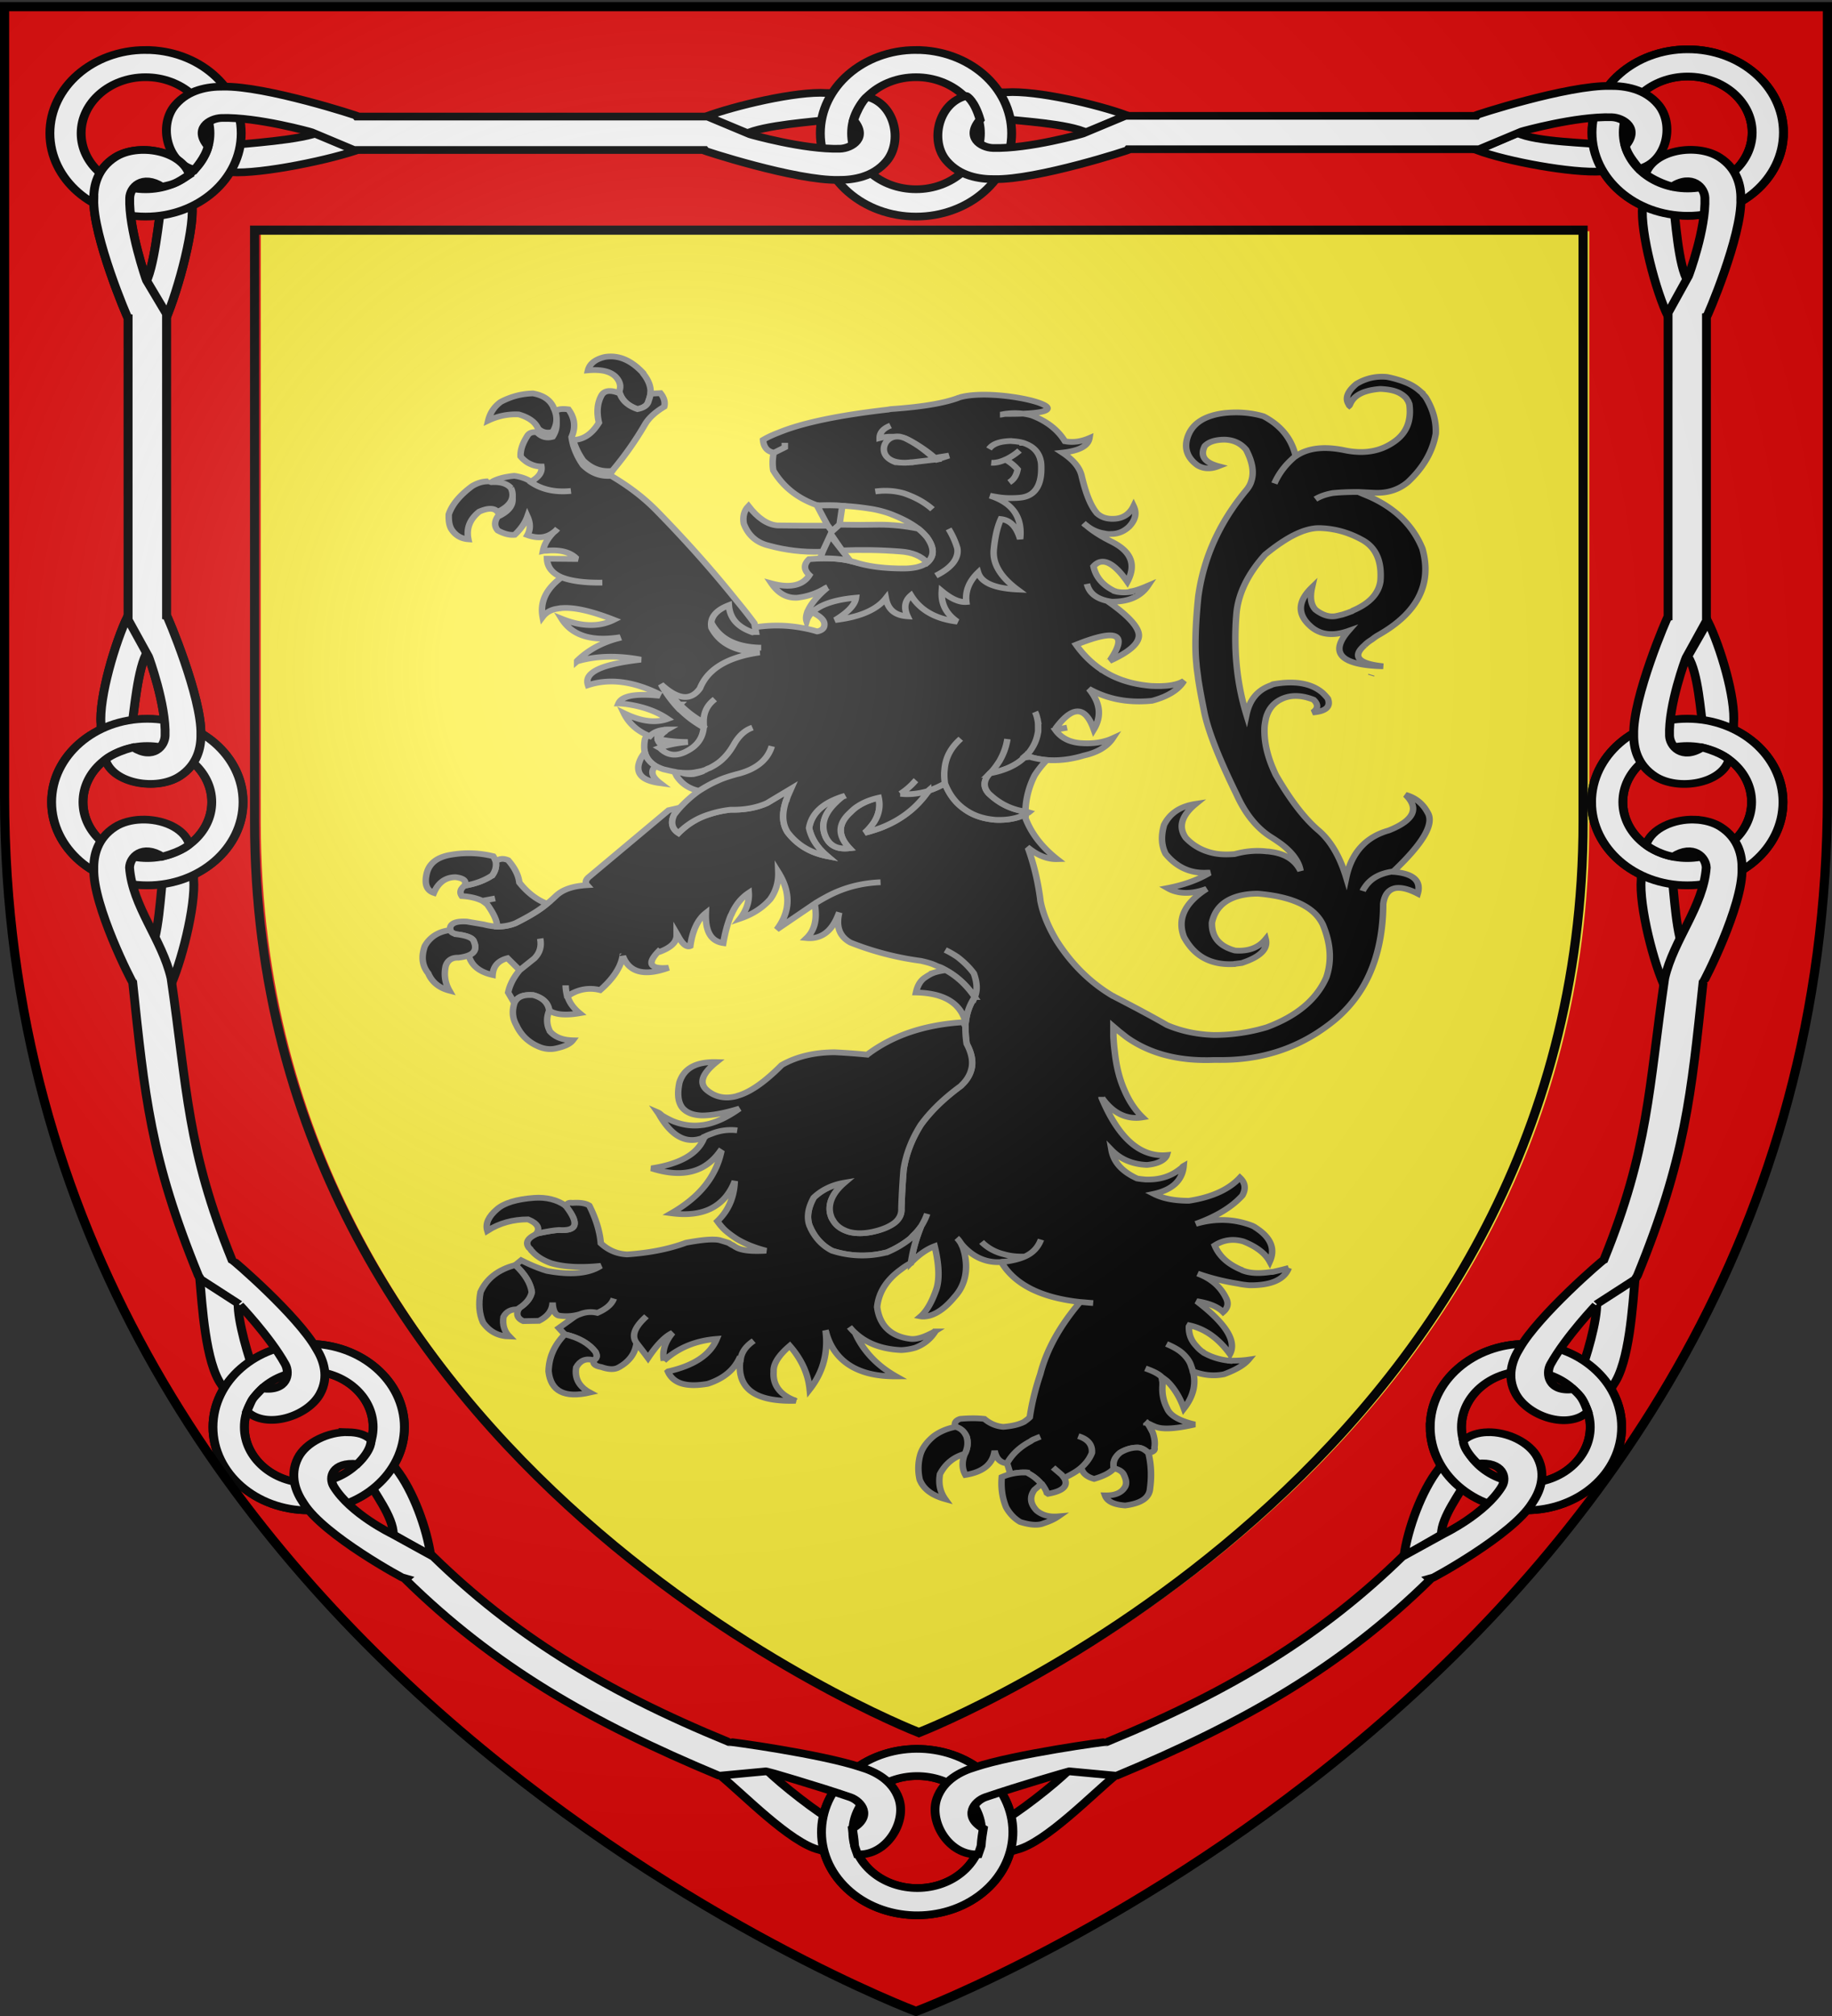
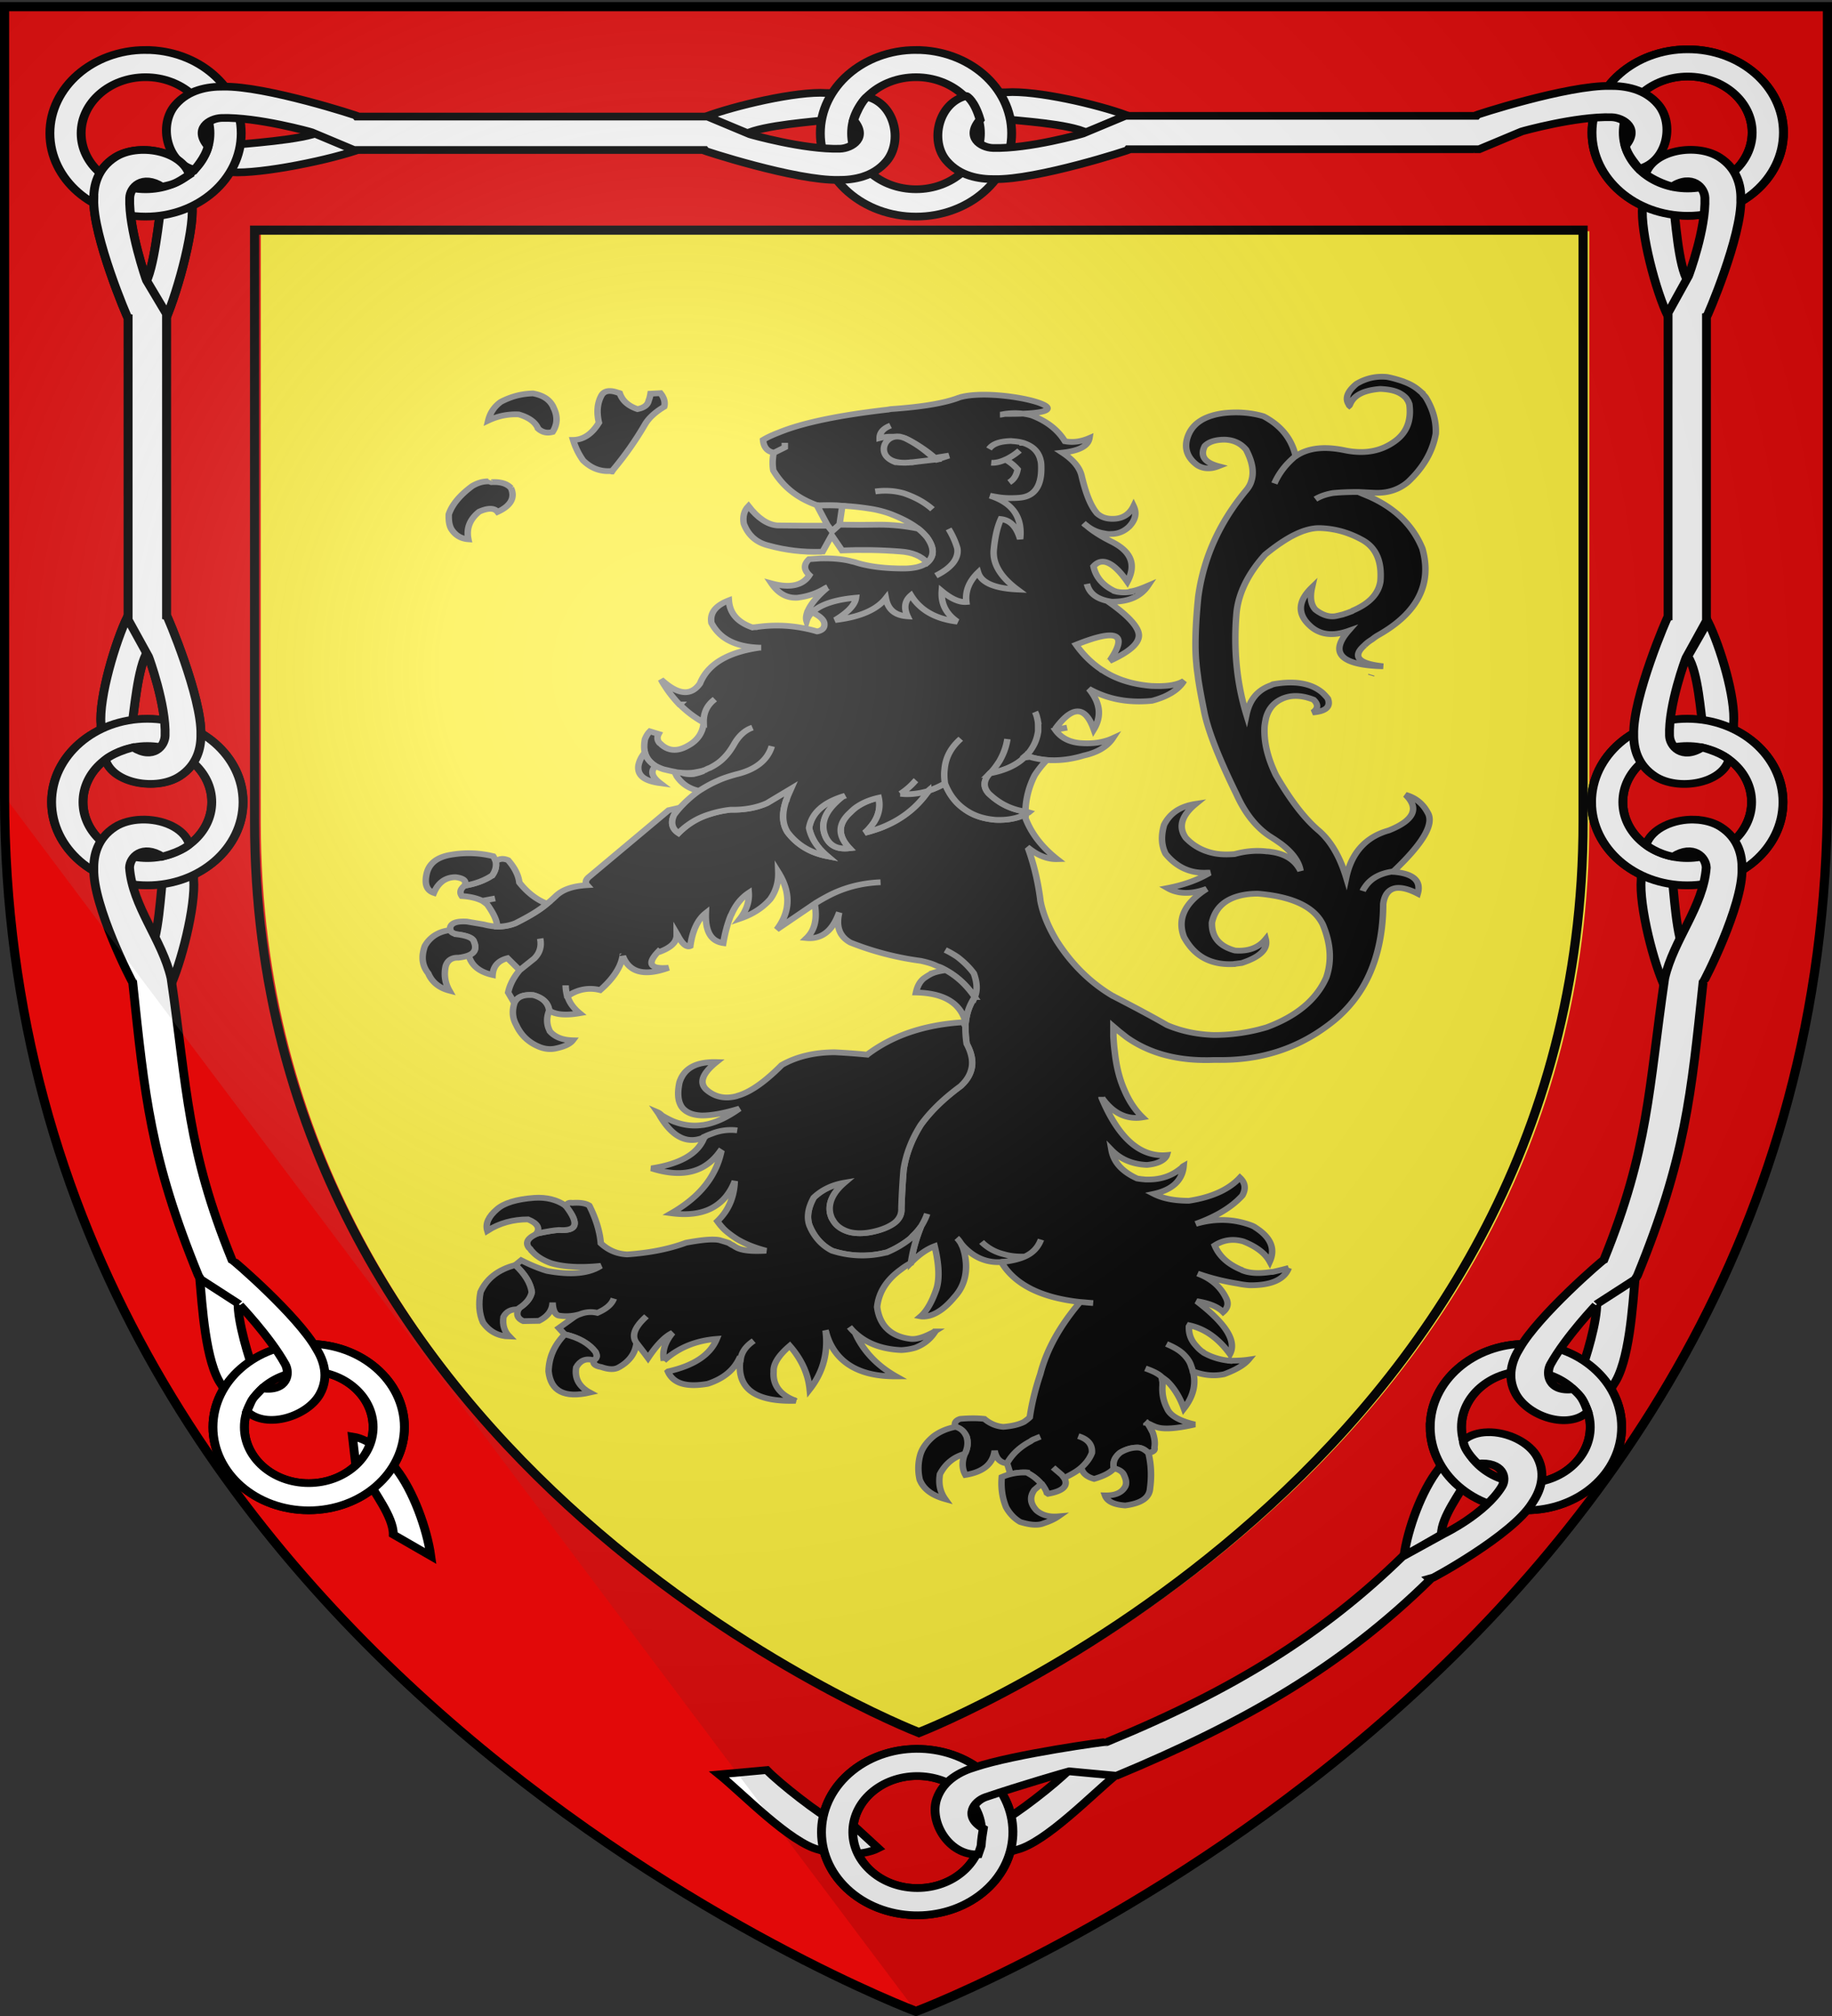
<svg xmlns="http://www.w3.org/2000/svg" xmlns:xlink="http://www.w3.org/1999/xlink" width="600" height="660" version="1.0">
  <rect width="100%" height="100%" fill="#333333" stroke="none" />
  <desc>Flag of Canton of Valais (Wallis)</desc>
  <defs>
    <pattern id="n" width="63.433" height="32.822" patternTransform="translate(706.076 -110.317)" patternUnits="userSpaceOnUse">
      <path d="M1 16.188V1m45.974 15.188v15.634H15.96V16.188M31.467 1v15.188M1 31.822h61.433M1 16.188h61.433" style="fill:none;fill-opacity:1;fill-rule:evenodd;stroke:#000;stroke-width:2;stroke-linecap:square;stroke-linejoin:miter;stroke-miterlimit:4;stroke-dasharray:none;stroke-opacity:1;display:inline" />
    </pattern>
    <pattern xlink:href="#n" id="o" patternTransform="translate(706.076 -110.317)" />
    <pattern xlink:href="#n" id="p" patternTransform="translate(706.076 -110.317)" />
    <pattern xlink:href="#n" id="q" patternTransform="translate(706.076 -110.317)" />
    <pattern xlink:href="#o" id="u" patternTransform="translate(1455.798 -99.233)" />
    <pattern xlink:href="#p" id="s" patternTransform="translate(1455.798 -99.233)" />
    <pattern xlink:href="#q" id="r" patternTransform="translate(1455.798 -99.233)" />
    <pattern xlink:href="#F" id="E" patternTransform="translate(1455.798 -99.233)" />
    <pattern xlink:href="#G" id="D" patternTransform="translate(1455.798 -99.233)" />
    <pattern xlink:href="#H" id="C" patternTransform="translate(1455.798 -99.233)" />
    <pattern xlink:href="#y" id="F" patternTransform="translate(706.076 -110.317)" />
    <pattern xlink:href="#y" id="G" patternTransform="translate(706.076 -110.317)" />
    <pattern xlink:href="#y" id="H" patternTransform="translate(706.076 -110.317)" />
    <pattern id="y" width="63.433" height="32.822" patternTransform="translate(706.076 -110.317)" patternUnits="userSpaceOnUse">
      <path d="M1 16.188V1m45.974 15.188v15.634H15.96V16.188M31.467 1v15.188M1 31.822h61.433M1 16.188h61.433" style="fill:none;fill-opacity:1;fill-rule:evenodd;stroke:#000;stroke-width:2;stroke-linecap:square;stroke-linejoin:miter;stroke-miterlimit:4;stroke-dasharray:none;stroke-opacity:1;display:inline" />
    </pattern>
    <pattern id="aG" width="63.433" height="32.822" patternTransform="translate(706.076 -110.317)" patternUnits="userSpaceOnUse">
      <path d="M1 16.188V1m45.974 15.188v15.634H15.96V16.188M31.467 1v15.188M1 31.822h61.433M1 16.188h61.433" style="fill:none;fill-opacity:1;fill-rule:evenodd;stroke:#000;stroke-width:2;stroke-linecap:square;stroke-linejoin:miter;stroke-miterlimit:4;stroke-dasharray:none;stroke-opacity:1;display:inline" />
    </pattern>
    <pattern xlink:href="#aG" id="aH" patternTransform="translate(706.076 -110.317)" />
    <pattern xlink:href="#aG" id="aI" patternTransform="translate(706.076 -110.317)" />
    <pattern xlink:href="#aG" id="aJ" patternTransform="translate(706.076 -110.317)" />
    <pattern xlink:href="#aH" id="aM" patternTransform="translate(1455.798 -99.233)" />
    <pattern xlink:href="#aI" id="aL" patternTransform="translate(1455.798 -99.233)" />
    <pattern xlink:href="#aJ" id="aK" patternTransform="translate(1455.798 -99.233)" />
    <pattern xlink:href="#aX" id="aW" patternTransform="translate(1455.798 -99.233)" />
    <pattern xlink:href="#aY" id="aV" patternTransform="translate(1455.798 -99.233)" />
    <pattern xlink:href="#aZ" id="aU" patternTransform="translate(1455.798 -99.233)" />
    <pattern xlink:href="#aQ" id="aX" patternTransform="translate(706.076 -110.317)" />
    <pattern xlink:href="#aQ" id="aY" patternTransform="translate(706.076 -110.317)" />
    <pattern xlink:href="#aQ" id="aZ" patternTransform="translate(706.076 -110.317)" />
    <pattern id="aQ" width="63.433" height="32.822" patternTransform="translate(706.076 -110.317)" patternUnits="userSpaceOnUse">
      <path d="M1 16.188V1m45.974 15.188v15.634H15.96V16.188M31.467 1v15.188M1 31.822h61.433M1 16.188h61.433" style="fill:none;fill-opacity:1;fill-rule:evenodd;stroke:#000;stroke-width:2;stroke-linecap:square;stroke-linejoin:miter;stroke-miterlimit:4;stroke-dasharray:none;stroke-opacity:1;display:inline" />
    </pattern>
    <pattern id="bA" width="40" height="20" patternTransform="translate(-124.563 269.444)" patternUnits="userSpaceOnUse">
      <g style="fill:#e3e4e5;fill-opacity:1">
-         <path d="M-124.563 269.694h40v9.5h-40z" style="opacity:1;fill:#e3e4e5;fill-opacity:1;fill-rule:nonzero;stroke:none;stroke-width:.5;stroke-linecap:square;stroke-linejoin:miter;marker-start:none;stroke-miterlimit:1.5;stroke-dasharray:none;stroke-opacity:1;display:inline" transform="translate(124.563 -269.444)" />
        <path d="M-124.313 279.694h19.5v9.5h-19.5z" style="opacity:1;fill:#e3e4e5;fill-opacity:1;fill-rule:nonzero;stroke:#000;stroke-width:.5;stroke-linecap:square;stroke-linejoin:miter;marker-start:none;stroke-miterlimit:1.5;stroke-dasharray:none;stroke-opacity:1;display:inline" transform="translate(124.563 -269.444)" />
        <path d="M-104.313 279.694h19.5v9.5h-19.5z" style="opacity:1;fill:#e3e4e5;fill-opacity:1;fill-rule:nonzero;stroke:#000;stroke-width:.5;stroke-linecap:square;stroke-linejoin:miter;marker-start:none;stroke-miterlimit:1.5;stroke-dasharray:none;stroke-opacity:1;display:inline" transform="translate(124.563 -269.444)" />
        <path d="M-114.313 269.694h19.5v9.5h-19.5z" style="opacity:1;fill:#e3e4e5;fill-opacity:1;fill-rule:nonzero;stroke:#000;stroke-width:.5;stroke-linecap:square;stroke-linejoin:miter;marker-start:none;stroke-miterlimit:1.5;stroke-dasharray:none;stroke-opacity:1;display:inline" transform="translate(124.563 -269.444)" />
        <path d="M-84.813 279.194h-9.5v-9.5h9.5" style="opacity:1;fill:#e3e4e5;fill-opacity:1;fill-rule:nonzero;stroke:#000;stroke-width:.5;stroke-linecap:square;stroke-linejoin:miter;marker-start:none;stroke-miterlimit:1.5;stroke-dasharray:none;stroke-opacity:1;display:inline" transform="translate(124.563 -269.444)" />
        <path d="M-124.313 269.694h9.5v9.5h-9.5" style="opacity:1;fill:#e3e4e5;fill-opacity:1;fill-rule:nonzero;stroke:#000;stroke-width:.5;stroke-linecap:square;stroke-linejoin:miter;marker-start:none;stroke-miterlimit:1.5;stroke-dasharray:none;stroke-opacity:1;display:inline" transform="translate(124.563 -269.444)" />
      </g>
    </pattern>
    <pattern xlink:href="#bA" id="bB" patternTransform="matrix(1 0 -.021 1 229.32 566.023)" />
    <g id="f">
      <path id="e" d="M0 0v1h.5z" transform="rotate(18 3.157 -.5)" />
      <use xlink:href="#e" width="810" height="540" transform="scale(-1 1)" />
    </g>
    <g id="g">
      <use xlink:href="#f" width="810" height="540" transform="rotate(72)" />
      <use xlink:href="#f" width="810" height="540" transform="rotate(144)" />
    </g>
    <g id="j">
      <path id="i" d="M0 0v1h.5z" transform="rotate(18 3.157 -.5)" />
      <use xlink:href="#i" width="810" height="540" transform="scale(-1 1)" />
    </g>
    <g id="k">
      <use xlink:href="#j" width="810" height="540" transform="rotate(72)" />
      <use xlink:href="#j" width="810" height="540" transform="rotate(144)" />
    </g>
    <g id="L">
      <path id="K" d="M0 0v1h.5z" transform="rotate(18 3.157 -.5)" />
      <use xlink:href="#K" width="810" height="540" transform="scale(-1 1)" />
    </g>
    <g id="M">
      <use xlink:href="#L" width="810" height="540" transform="rotate(72)" />
      <use xlink:href="#L" width="810" height="540" transform="rotate(144)" />
    </g>
    <g id="aa">
      <path id="Z" d="M0 0v1h.5z" transform="rotate(18 3.157 -.5)" />
      <use xlink:href="#Z" width="810" height="540" transform="scale(-1 1)" />
    </g>
    <g id="ab">
      <use xlink:href="#aa" width="810" height="540" transform="rotate(72)" />
      <use xlink:href="#aa" width="810" height="540" transform="rotate(144)" />
    </g>
    <g id="an">
      <path id="am" d="M0 0v1h.5z" transform="rotate(18 3.157 -.5)" />
      <use xlink:href="#am" width="810" height="540" transform="scale(-1 1)" />
    </g>
    <g id="ao">
      <use xlink:href="#an" width="810" height="540" transform="rotate(72)" />
      <use xlink:href="#an" width="810" height="540" transform="rotate(144)" />
    </g>
    <g id="aC">
      <path id="aB" d="M0 0v1h.5z" transform="rotate(18 3.157 -.5)" />
      <use xlink:href="#aB" width="810" height="540" transform="scale(-1 1)" />
    </g>
    <g id="aD">
      <use xlink:href="#aC" width="810" height="540" transform="rotate(72)" />
      <use xlink:href="#aC" width="810" height="540" transform="rotate(144)" />
    </g>
    <g id="bd">
      <path id="bc" d="M0 0v1h.5z" transform="rotate(18 3.157 -.5)" />
      <use xlink:href="#bc" width="810" height="540" transform="scale(-1 1)" />
    </g>
    <g id="be">
      <use xlink:href="#bd" width="810" height="540" transform="rotate(72)" />
      <use xlink:href="#bd" width="810" height="540" transform="rotate(144)" />
    </g>
    <g id="bh">
      <path id="bg" d="M0 0v1h.5z" transform="rotate(18 3.157 -.5)" />
      <use xlink:href="#bg" width="810" height="540" transform="scale(-1 1)" />
    </g>
    <g id="bi">
      <use xlink:href="#bh" width="810" height="540" transform="rotate(72)" />
      <use xlink:href="#bh" width="810" height="540" transform="rotate(144)" />
    </g>
    <g id="bE">
      <path id="bD" d="M0 0v1h.5z" transform="rotate(18 3.157 -.5)" />
      <use xlink:href="#bD" width="810" height="540" transform="scale(-1 1)" />
    </g>
    <g id="bF">
      <use xlink:href="#bE" width="810" height="540" transform="rotate(72)" />
      <use xlink:href="#bE" width="810" height="540" transform="rotate(144)" />
    </g>
    <radialGradient xlink:href="#a" id="bH" cx="221.445" cy="226.331" r="300" fx="221.445" fy="226.331" gradientTransform="matrix(1.353 0 0 1.349 -77.63 -85.747)" gradientUnits="userSpaceOnUse" />
    <linearGradient id="a">
      <stop offset="0" style="stop-color:white;stop-opacity:.314" />
      <stop offset=".19" style="stop-color:white;stop-opacity:.251" />
      <stop offset=".6" style="stop-color:#6b6b6b;stop-opacity:.125" />
      <stop offset="1" style="stop-color:black;stop-opacity:.125" />
    </linearGradient>
  </defs>
  <g style="display:inline">
    <path d="M300 658.5s298.5-112.32 298.5-397.772V2.176H1.5v258.552C1.5 546.18 300 658.5 300 658.5" style="fill:#fcef3c;fill-opacity:1;fill-rule:evenodd;stroke:none;stroke-width:1px;stroke-linecap:butt;stroke-linejoin:miter;stroke-opacity:1" />
    <g style="display:inline">
      <path d="M3.646 3.547v260.031c0 286.497 299.468 399.188 299.468 399.188l.532.187.53-.187s299.47-112.69 299.47-399.188V4.36h-1.5v-.812H3.646m84.75 75.062h436.843v193.875c0 213.12-215.236 297.734-218.406 298.97-3.03-1.18-218.437-85.779-218.437-298.97z" style="fill:#e20909;fill-opacity:1;fill-rule:evenodd;stroke:none" transform="matrix(.996 0 0 .998 -2.632 -2.757)" />
      <path d="M86.355 78.27H523.2v193.875c0 213.12-215.236 297.733-218.406 298.968-3.03-1.18-218.438-85.777-218.438-298.968z" style="fill:none;stroke:#000;stroke-width:3;stroke-linecap:butt;stroke-linejoin:miter;stroke-miterlimit:4;stroke-opacity:1;display:inline" transform="matrix(.996 0 0 .998 -2.632 -2.757)" />
      <g style="fill:#fff;fill-opacity:1;stroke:#000;stroke-width:2.415;stroke-miterlimit:4;stroke-opacity:1;stroke-dasharray:none">
        <path d="M188.626 702.122c0 14.41-11.694 26.104-26.103 26.104s-26.104-11.694-26.104-26.104 11.695-26.103 26.104-26.103 26.103 11.694 26.103 26.103zm-8.532 0c0-9.697-7.874-17.571-17.571-17.571s-17.54 7.874-17.54 17.572c0 9.697 7.842 17.571 17.54 17.571 9.697 0 17.571-7.874 17.571-17.571zM347.648 811.41c9.774 10.588 9.114 27.114-1.473 36.888s-27.113 9.113-36.887-1.474-9.114-27.112 1.473-36.886 27.113-9.114 36.887 1.473zm-6.27 5.788c-6.577-7.125-17.704-7.57-24.83-.991-7.125 6.578-7.546 17.683-.968 24.808 6.578 7.126 17.682 7.592 24.807 1.014 7.126-6.579 7.57-17.705.992-24.83z" style="fill:#fff;fill-opacity:1;fill-rule:evenodd;stroke:#000;stroke-width:2.415;stroke-linecap:butt;stroke-linejoin:miter;stroke-miterlimit:4;stroke-opacity:1;stroke-dasharray:none" transform="matrix(1.201 0 0 1.044 -94.095 -265.813)" />
        <path d="M117.633 344.244c2.852-4.903 4.111-21.832 4.761-26.002.25-2.093.14-4.031-.606-5.458l3.72-8.262c4.156 3.484 5.326 10.993 5.216 14.737.632 8.25-4.542 29.37-7.929 37.285z" style="fill:#fff;fill-opacity:1;stroke:#000;stroke-width:2.415;stroke-miterlimit:4;stroke-opacity:1;stroke-dasharray:none" transform="matrix(1.201 0 0 1.044 -94.095 -265.813)" />
        <g style="fill:#fff;fill-opacity:1;stroke:#000;stroke-width:2.415;stroke-miterlimit:4;stroke-opacity:1;stroke-dasharray:none">
          <path d="M538.468 270.069c14.41 0 26.104 11.694 26.104 26.104s-11.695 26.103-26.104 26.103c-14.41 0-26.104-11.694-26.104-26.103s11.695-26.104 26.104-26.104zm0 8.532c-9.698 0-17.572 7.874-17.572 17.572 0 9.697 7.874 17.54 17.572 17.54s17.572-7.843 17.571-17.54c0-9.698-7.873-17.572-17.571-17.572z" style="fill:#fff;fill-opacity:1;fill-rule:evenodd;stroke:#000;stroke-width:2.415;stroke-linecap:butt;stroke-linejoin:miter;stroke-miterlimit:4;stroke-opacity:1;stroke-dasharray:none" transform="matrix(1.201 0 0 1.044 -93.953 -265.813)" />
        </g>
        <path d="M118.687 458.714c-2.851 4.904-3.808 19.83-4.458 24-.25 2.093-.14 4.032.606 5.459l-3.72 8.26c-4.155-3.482-5.325-10.992-5.216-14.736-.631-8.25 3.936-26.038 7.323-33.952z" style="fill:#fff;fill-opacity:1;stroke:#000;stroke-width:2.415;stroke-miterlimit:4;stroke-opacity:1;stroke-dasharray:none" transform="matrix(1.201 0 0 1.044 -94.095 -265.813)" />
        <path d="M144.626 506.122c0-14.409-11.694-26.103-26.103-26.103s-26.104 11.694-26.104 26.103 11.695 26.104 26.104 26.104 26.103-11.694 26.103-26.104zm-8.532 0c0 9.698-7.874 17.572-17.571 17.572s-17.54-7.874-17.54-17.572c0-9.697 7.842-17.571 17.54-17.571 9.697 0 17.571 7.874 17.571 17.571z" style="fill:#fff;fill-opacity:1;fill-rule:evenodd;stroke:#000;stroke-width:2.415;stroke-linecap:butt;stroke-linejoin:miter;stroke-miterlimit:4;stroke-opacity:1;stroke-dasharray:none" transform="matrix(1.201 0 0 1.044 -94.095 -265.813)" />
        <path d="M103.916 317.042c-.064-4.14.966-9.522 5.804-13.097 6.24-4.61 18.17-2.11 20.272 5.45-3.894 2.9.799.426-7.176 4-5.495-4.053-8.985-.055-9.097 3.255-.327 9.727 4.518 25.77 4.578 25.893l5.46 10.536v1.372h.902l-.901.04v93.09c.172.008 9.668 25.814 9.371 37.37.064 4.14-.965 9.522-5.803 13.097-6.24 4.61-18.171 2.149-20.273-5.412.019-.02 1.198-2.095 7.215-4.039 5.496 4.053 8.986.056 9.097-3.254.328-9.727-4.45-24.7-4.509-24.822l-5.568-11.607v-94.502c-.173-.008-9.669-25.815-9.372-37.37z" style="fill:#fff;fill-opacity:1;stroke:#000;stroke-width:2.415;stroke-miterlimit:4;stroke-opacity:1;stroke-dasharray:none" transform="matrix(1.201 0 0 1.044 -94.095 -265.813)" />
        <path d="M468.36 702.122c0 14.41 11.695 26.104 26.104 26.104 14.41 0 26.104-11.694 26.104-26.104s-11.695-26.103-26.104-26.103-26.104 11.694-26.103 26.103zm8.533 0c0-9.697 7.873-17.571 17.571-17.571s17.54 7.874 17.54 17.572c0 9.697-7.842 17.571-17.54 17.571s-17.571-7.874-17.571-17.571zM512.36 506.122c0-14.409 11.695-26.103 26.104-26.103 14.41 0 26.104 11.694 26.104 26.103s-11.695 26.104-26.104 26.104-26.104-11.694-26.103-26.104zm8.533 0c0 9.698 7.873 17.572 17.571 17.572s17.54-7.874 17.54-17.572c0-9.697-7.842-17.571-17.54-17.571s-17.571 7.874-17.571 17.571z" style="fill:#fff;fill-opacity:1;fill-rule:evenodd;stroke:#000;stroke-width:2.415;stroke-linecap:butt;stroke-linejoin:miter;stroke-miterlimit:4;stroke-opacity:1;stroke-dasharray:none" transform="matrix(1.201 0 0 1.044 -94.095 -265.813)" />
        <path d="M185.602 735.8c.019-5.671-5.452-13.35-6.973-17.287-.83-1.937-1.895-3.561-3.254-4.424l-.908-9.015c5.34.94 10.107 6.858 11.884 10.156 4.671 6.829 8.445 18.792 9.468 27.34zM143.292 663.062c-.245 5.667 3.044 17.97 4.408 21.964.752 1.97 1.751 3.634 3.074 4.551l.105 9.819c-5.298-1.152-10.49-7.145-12.134-10.511-4.395-7.01-5.264-25.077-5.946-33.658z" style="fill:#fff;fill-opacity:1;stroke:#000;stroke-width:2.415;stroke-miterlimit:4;stroke-opacity:1;stroke-dasharray:none" transform="matrix(1.201 0 0 1.044 -94.095 -265.813)" />
        <path d="M188.626 702.122c0 14.41-11.694 26.104-26.103 26.104s-26.104-11.694-26.104-26.104 11.695-26.103 26.104-26.103 26.103 11.694 26.103 26.103zm-8.532 0c0-9.697-7.874-17.571-17.571-17.571s-17.54 7.874-17.54 17.572c0 9.697 7.842 17.571 17.54 17.571 9.697 0 17.571-7.874 17.571-17.571z" style="fill:#fff;fill-opacity:1;fill-rule:evenodd;stroke:#000;stroke-width:2.415;stroke-linecap:butt;stroke-linejoin:miter;stroke-miterlimit:4;stroke-opacity:1;stroke-dasharray:none" transform="matrix(1.201 0 0 1.044 -94.095 -265.813)" />
        <path d="M287.445 809.672c3.664 4.33 14.595 14.116 18.306 16.126 1.888.936 3.752 1.482 5.346 1.258l6.737 7.143c-4.674 2.748-12.554 1.866-16.045.508-7.984-2.17-21.047-17.832-27.369-23.675zM369.841 809.672c-3.664 4.33-14.595 14.116-18.306 16.126-1.888.936-3.752 1.482-5.346 1.258l-6.738 7.143c4.675 2.748 12.555 1.866 16.046.508 7.984-2.17 21.047-17.832 27.368-23.675z" style="fill:#fff;fill-opacity:1;stroke:#000;stroke-width:2.415;stroke-miterlimit:4;stroke-opacity:1;stroke-dasharray:none" transform="matrix(1.201 0 0 1.044 -94.095 -265.813)" />
        <path d="M347.648 811.41c9.774 10.588 9.114 27.114-1.473 36.888s-27.113 9.113-36.887-1.474-9.114-27.112 1.473-36.886 27.113-9.114 36.887 1.473zm-6.27 5.788c-6.577-7.125-17.704-7.57-24.83-.991-7.125 6.578-7.546 17.683-.968 24.808 6.578 7.126 17.682 7.592 24.807 1.014 7.126-6.579 7.57-17.705.992-24.83z" style="fill:#fff;fill-opacity:1;fill-rule:evenodd;stroke:#000;stroke-width:2.415;stroke-linecap:butt;stroke-linejoin:miter;stroke-miterlimit:4;stroke-opacity:1;stroke-dasharray:none" transform="matrix(1.201 0 0 1.044 -94.095 -265.813)" />
-         <path d="M172.594 712.938c-5.444-.177-11.588 3.172-13.719 8.062-2.403 5.515-.594 10.666 1.531 14.219 5.466 10.058 27.335 23.703 27.818 23.806l-.062.063c23.902 26.993 50.095 44.61 85.758 61.66l-.081-.097 12.781-1.375c.136-.014 13.763 4.53 22.818 8.099 3.08 1.214 6.285 6.024.625 9.844 1.081 7.688-.025 3.38 1.375 8.093 7.827.554 13.534-10.044 11.28-17.468-1.746-5.757-6.453-8.517-10.374-9.844-10.788-4.152-36.033-8.134-36.098-7.974l-.126-.062c-34.572-16.3-58.925-34-80.302-57.97-.285-.32-.595-.65-.875-.969l-.219.282-10.219-6.47c-.113-.076-11.27-6.249-15.849-14.837-1.558-2.922-.387-7.846 6.399-7.083 4.24-4.692 3.723-7.619 3.73-7.646-1.75-1.718-3.717-2.253-6.191-2.334z" style="fill:#fff;fill-opacity:1;stroke:#000;stroke-width:2.415;stroke-miterlimit:4;stroke-opacity:1;stroke-dasharray:none" transform="matrix(1.201 0 0 1.044 -93.212 -275.428)" />
        <path d="M117.633 344.244c2.852-4.903 4.111-21.832 4.761-26.002.25-2.093.14-4.031-.606-5.458l3.72-8.262c4.156 3.484 5.326 10.993 5.216 14.737.632 8.25-4.542 29.37-7.929 37.285zM538.768 343.074c-2.851-4.904-3.526-20.662-4.175-24.832-.25-2.093-.14-4.031.606-5.458l-3.72-8.262c-4.156 3.484-5.326 10.993-5.216 14.737-.632 8.25 3.653 26.87 7.04 34.784z" style="fill:#fff;fill-opacity:1;stroke:#000;stroke-width:2.415;stroke-miterlimit:4;stroke-opacity:1;stroke-dasharray:none" transform="matrix(1.201 0 0 1.044 -94.095 -265.813)" />
        <g style="fill:#fff;fill-opacity:1;stroke:#000;stroke-width:2.415;stroke-miterlimit:4;stroke-opacity:1;stroke-dasharray:none">
          <path d="M374.54 296.226c-4.904-2.851-18.732-3.697-22.901-4.347-2.093-.25-4.032-.14-5.46.606l-8.26-3.72c3.483-4.156 10.992-5.326 14.737-5.216 8.249-.631 24.939 3.825 32.853 7.212z" style="fill:#fff;fill-opacity:1;stroke:#000;stroke-width:2.415;stroke-miterlimit:4;stroke-opacity:1;stroke-dasharray:none" transform="matrix(1.201 0 0 1.044 -93.953 -265.813)" />
          <g style="fill:#fff;fill-opacity:1;stroke:#000;stroke-width:1.925;stroke-miterlimit:4;stroke-opacity:1;stroke-dasharray:none">
            <path d="M821.633 247.378c-3.908 2.273-17.086 3.084-20.41 3.601-1.667.2-3.212.112-4.35-.482l-6.583 2.964c2.776 3.312 8.76 4.244 11.744 4.157 6.574.503 22.034-3.185 28.341-5.884z" style="fill:#fff;fill-opacity:1;stroke:#000;stroke-width:1.925;stroke-miterlimit:4;stroke-opacity:1;stroke-dasharray:none" transform="matrix(1.506 0 0 1.311 -1132.138 -281.356)" />
            <path d="M783.406 227.09c-11.484 0-20.803 9.32-20.803 20.804s9.32 20.803 20.803 20.803 20.803-9.32 20.803-20.803-9.32-20.803-20.803-20.803zm0 6.8c7.728 0 14.003 6.276 14.003 14.004 0 7.729-6.275 13.978-14.003 13.978-7.729 0-14.004-6.25-14.004-13.978s6.275-14.004 14.004-14.004z" style="fill:#fff;fill-opacity:1;fill-rule:evenodd;stroke:#000;stroke-width:1.925;stroke-linecap:butt;stroke-linejoin:miter;stroke-miterlimit:4;stroke-opacity:1;stroke-dasharray:none" transform="matrix(1.506 0 0 1.311 -1132.138 -281.356)" />
            <path d="M913.883 248.102c3.908-2.273 15.093-3.112 18.416-3.63 1.668-.199 3.213-.11 4.35.483l6.584-2.964c-2.776-3.312-8.76-4.245-11.744-4.157-6.574-.504-20.04 3.213-26.348 5.912z" style="fill:#fff;fill-opacity:1;stroke:#000;stroke-width:1.925;stroke-miterlimit:4;stroke-opacity:1;stroke-dasharray:none" transform="matrix(1.506 0 0 1.311 -1132.138 -281.356)" />
            <path d="M950.955 227.09c-11.484 0-20.804 9.32-20.804 20.804s9.32 20.803 20.804 20.803 20.803-9.32 20.803-20.803-9.32-20.803-20.803-20.803zm0 6.8c7.728 0 14.003 6.276 14.003 14.004 0 7.729-6.275 13.978-14.003 13.978-7.729 0-14.004-6.25-14.004-13.978s6.275-14.004 14.004-14.004z" style="fill:#fff;fill-opacity:1;fill-rule:evenodd;stroke:#000;stroke-width:1.925;stroke-linecap:butt;stroke-linejoin:miter;stroke-miterlimit:4;stroke-opacity:1;stroke-dasharray:none" transform="matrix(1.506 0 0 1.311 -1132.138 -281.356)" />
            <path d="M800.267 236.253c-3.299-.05-7.588.77-10.438 4.625-3.674 4.973-1.83 14.452 4.196 16.127.086-.134 2.453-3.107 2.98-5.867-3.23-4.38.312-6.983 2.95-7.072 7.751-.261 19.444 3.515 19.543 3.562l9.218 4.438h1.094v.719l.031-.72h74.729c.006.139 20.303 7.706 29.512 7.47 3.299.05 7.588-.77 10.437-4.625 3.675-4.973 1.832-14.452-4.194-16.127-.016.015-1.403 1.043-2.952 5.839 3.23 4.38-.341 7.043-2.979 7.131-7.752.262-19.413-3.546-19.512-3.593l-9.25-4.438H829.78c-.006-.138-20.303-7.705-29.512-7.469z" style="fill:#fff;fill-opacity:1;stroke:#000;stroke-width:1.925;stroke-miterlimit:4;stroke-opacity:1;stroke-dasharray:none" transform="matrix(1.506 0 0 1.311 -1132.138 -281.356)" />
          </g>
-           <path d="M492.092 296.315c4.903 2.851 19.849 3.08 24.018 3.729 2.093.25 4.032.14 5.459-.606l8.261 3.72c-3.483 4.155-10.992 5.325-14.737 5.216-8.249.631-26.056-3.207-33.97-6.594z" style="fill:#fff;fill-opacity:1;stroke:#000;stroke-width:2.415;stroke-miterlimit:4;stroke-opacity:1;stroke-dasharray:none" transform="matrix(1.201 0 0 1.044 -93.953 -265.813)" />
          <path d="M538.468 270.069c14.41 0 26.104 11.694 26.104 26.104s-11.695 26.103-26.104 26.103c-14.41 0-26.104-11.694-26.104-26.103s11.695-26.104 26.104-26.104zm0 8.532c-9.698 0-17.572 7.874-17.572 17.572 0 9.697 7.874 17.54 17.572 17.54s17.572-7.843 17.571-17.54c0-9.698-7.873-17.572-17.571-17.572z" style="fill:#fff;fill-opacity:1;fill-rule:evenodd;stroke:#000;stroke-width:2.415;stroke-linecap:butt;stroke-linejoin:miter;stroke-miterlimit:4;stroke-opacity:1;stroke-dasharray:none" transform="matrix(1.201 0 0 1.044 -93.953 -265.813)" />
          <path d="M517.31 281.566c4.14-.064 9.523.965 13.098 5.803 4.61 6.24 2.37 18.06-5.19 20.162-1.673-2.519-3.14-4.445-3.777-7.14 4.053-5.495-.428-8.91-3.738-9.022-9.727-.328-24.4 4.41-24.523 4.47l-11.567 5.568h-1.373v.902l-.039-.902h-93.768c-.008.173-25.476 9.67-37.031 9.372-4.14.064-9.522-.965-13.097-5.803-4.61-6.24-2.15-18.171 5.411-20.273.178.018 2.248 1.42 3.779 7.438-4.053 5.496.205 8.763 3.515 8.874 9.727.328 24.36-4.45 24.483-4.51l11.607-5.567h95.18c.008-.173 25.476-9.669 37.03-9.372z" style="fill:#fff;fill-opacity:1;stroke:#000;stroke-width:2.415;stroke-miterlimit:4;stroke-opacity:1;stroke-dasharray:none" transform="matrix(1.201 0 0 1.044 -93.953 -265.813)" />
        </g>
        <path d="M118.687 458.714c-2.851 4.904-3.808 19.83-4.458 24-.25 2.093-.14 4.032.606 5.459l-3.72 8.26c-4.155-3.482-5.325-10.992-5.216-14.736-.631-8.25 3.936-26.038 7.323-33.952zM118.883 554.057c2.852-4.903 3.284-20.594 3.933-24.764.25-2.093.14-4.031-.605-5.459l3.72-8.26c4.155 3.482 5.325 10.992 5.215 14.736.632 8.25-3.41 26.802-6.798 34.717z" style="fill:#fff;fill-opacity:1;stroke:#000;stroke-width:2.415;stroke-miterlimit:4;stroke-opacity:1;stroke-dasharray:none" transform="matrix(1.201 0 0 1.044 -94.095 -265.813)" />
        <path d="M144.626 506.122c0-14.409-11.694-26.103-26.103-26.103s-26.104 11.694-26.104 26.103 11.695 26.104 26.104 26.104 26.103-11.694 26.103-26.104zm-8.532 0c0 9.698-7.874 17.572-17.571 17.572s-17.54-7.874-17.54-17.572c0-9.697 7.842-17.571 17.54-17.571 9.697 0 17.571 7.874 17.571 17.571z" style="fill:#fff;fill-opacity:1;fill-rule:evenodd;stroke:#000;stroke-width:2.415;stroke-linecap:butt;stroke-linejoin:miter;stroke-miterlimit:4;stroke-opacity:1;stroke-dasharray:none" transform="matrix(1.201 0 0 1.044 -94.095 -265.813)" />
        <path d="M116.031 520.844c-2.588.12-5.112.871-7.062 2.312-4.838 3.575-5.846 8.955-5.781 13.094-.298 11.555 10.444 35.646 10.616 35.654 3.266 35.38 4.751 54.86 17.896 91.888l.031.062.625 1.156 10.313 7.657c-.098-.126 8.473 10.163 12.706 18.927 1.44 2.982.525 8.646-6.225 7.613-3.265 3.936-2.443 2.685-4.202 7.172 5.376 5.717 16.515 1.604 19.896-5.379 2.62-5.415 1.012-10.646-.969-14.281-5.11-10.369-22.737-27.813-22.894-27.74l-.109-.062c-12.299-34.772-12.176-53.554-16.599-88.326-2.437-12.156-10.542-22.428-11.335-34.716.111-3.31 3.486-7.489 8.982-3.436 6.017-1.943 7.312-3.856 7.33-3.877-1.445-5.198-7.525-7.982-13.219-7.718z" style="fill:#fff;fill-opacity:1;stroke:#000;stroke-width:2.415;stroke-miterlimit:4;stroke-opacity:1;stroke-dasharray:none" transform="matrix(1.201 0 0 1.044 -93.212 -275.428)" />
        <path d="M103.916 317.042c-.064-4.14.966-9.522 5.804-13.097 6.24-4.61 18.17-2.11 20.272 5.45-3.894 2.9-4.121 2.9-7.399 3.777-5.495-4.053-8.762.168-8.874 3.478-.327 9.727 4.518 25.77 4.578 25.893l5.46 10.536v1.372h.902l-.901.04v93.09c.172.008 9.668 25.814 9.371 37.37.064 4.14-.965 9.522-5.803 13.097-6.24 4.61-18.134 2.372-20.236-5.189.019-.02 1.532-1.946 7.55-3.89 5.496 4.053 8.614-.316 8.725-3.626.328-9.727-4.45-24.7-4.509-24.822l-5.568-11.607v-94.502c-.173-.008-9.669-25.815-9.372-37.37z" style="fill:#fff;fill-opacity:1;stroke:#000;stroke-width:2.415;stroke-miterlimit:4;stroke-opacity:1;stroke-dasharray:none" transform="matrix(1.201 0 0 1.044 -94.095 -265.813)" />
        <path d="M185.602 735.8c.019-5.671-5.452-13.35-6.973-17.287-.83-1.937-1.895-3.561-3.254-4.424l-.908-9.015c5.34.94 10.107 6.858 11.884 10.156 4.671 6.829 8.445 18.792 9.468 27.34z" style="fill:#fff;fill-opacity:1;stroke:#000;stroke-width:2.415;stroke-miterlimit:4;stroke-opacity:1;stroke-dasharray:none" transform="matrix(-1.201 0 0 1.044 694.992 -265.813)" />
        <path d="M143.292 663.062c-.245 5.667 3.044 17.97 4.408 21.964.752 1.97 1.751 3.634 3.074 4.551l.105 9.819c-5.298-1.152-10.49-7.145-12.134-10.511-4.395-7.01-5.264-25.077-5.946-33.658z" style="fill:#fff;fill-opacity:1;stroke:#000;stroke-width:2.415;stroke-miterlimit:4;stroke-opacity:1;stroke-dasharray:none" transform="matrix(-1.201 0 0 1.044 695.024 -265.813)" />
        <path d="M468.36 702.122c0 14.41 11.695 26.104 26.104 26.104 14.41 0 26.104-11.694 26.104-26.104s-11.695-26.103-26.104-26.103-26.104 11.694-26.103 26.103zm8.533 0c0-9.697 7.873-17.571 17.571-17.571s17.54 7.874 17.54 17.572c0 9.697-7.842 17.571-17.54 17.571s-17.571-7.874-17.571-17.571z" style="fill:#fff;fill-opacity:1;fill-rule:evenodd;stroke:#000;stroke-width:2.415;stroke-linecap:butt;stroke-linejoin:miter;stroke-miterlimit:4;stroke-opacity:1;stroke-dasharray:none" transform="matrix(1.201 0 0 1.044 -94.095 -265.813)" />
        <path d="M538.618 460.433c2.851 4.904 3.49 18.111 4.14 22.28.25 2.094.14 4.033-.606 5.46l3.72 8.26c4.155-3.482 5.325-10.992 5.216-14.736.631-8.25-3.619-24.319-7.005-32.233z" style="fill:#fff;fill-opacity:1;stroke:#000;stroke-width:2.415;stroke-miterlimit:4;stroke-opacity:1;stroke-dasharray:none" transform="matrix(1.201 0 0 1.044 -94.095 -265.813)" />
        <path d="M118.883 554.057c2.852-4.903 3.284-20.594 3.933-24.764.25-2.093.14-4.031-.605-5.459l3.72-8.26c4.155 3.482 5.325 10.992 5.215 14.736.632 8.25-3.41 26.802-6.798 34.717z" style="fill:#fff;fill-opacity:1;stroke:#000;stroke-width:2.415;stroke-miterlimit:4;stroke-opacity:1;stroke-dasharray:none" transform="matrix(-1.201 0 0 1.044 695.024 -265.813)" />
        <path d="M512.36 506.122c0-14.409 11.695-26.103 26.104-26.103 14.41 0 26.104 11.694 26.104 26.103s-11.695 26.104-26.104 26.104-26.104-11.694-26.103-26.104zm8.533 0c0 9.698 7.873 17.572 17.571 17.572s17.54-7.874 17.54-17.572c0-9.697-7.842-17.571-17.54-17.571s-17.571 7.874-17.571 17.571z" style="fill:#fff;fill-opacity:1;fill-rule:evenodd;stroke:#000;stroke-width:2.415;stroke-linecap:butt;stroke-linejoin:miter;stroke-miterlimit:4;stroke-opacity:1;stroke-dasharray:none" transform="matrix(1.201 0 0 1.044 -94.095 -265.813)" />
        <path d="M553.07 317.042c.065-4.14-.965-9.522-5.803-13.097-6.24-4.61-18.096-2.259-20.198 5.302 2.146 1.635 4.407 2.917 7.25 3.85 5.496-4.052 8.837.243 8.949 3.553.327 9.727-4.411 24.399-4.47 24.522l-5.569 11.568v95.179c-.173.008-9.668 25.476-9.371 37.032-.065 4.14.965 9.522 5.803 13.097 6.24 4.61 18.06 2.41 20.161-5.151-.018-.021-1.272-1.947-7.29-3.89-5.495 4.052-8.8-.354-8.91-3.664-.328-9.727 4.45-24.36 4.509-24.484l5.568-11.606v-95.18c.173-.008 9.669-25.476 9.372-37.031zM483.956 703.732c5.444-.177 11.588 3.173 13.72 8.062 2.402 5.515.593 10.666-1.532 14.22-5.466 10.058-27.335 23.703-27.818 23.806l.062.062c-23.902 26.994-50.095 44.61-85.758 61.66l.081-.096-12.781-1.375c-.136-.015-13.763 4.53-22.817 8.098-3.081 1.215-6.286 6.025-.625 9.844-1.082 7.688.024 3.381-1.375 8.094-7.828.554-13.535-10.045-11.282-17.469 1.747-5.756 6.454-8.517 10.375-9.844 10.788-4.152 36.033-8.134 36.098-7.974l.126-.062c34.572-16.3 58.925-34 80.302-57.97.285-.32.595-.65.875-.968l.219.28 10.219-6.468c.113-.077 11.27-6.25 15.849-14.838 1.558-2.922.206-7.96-6.58-7.197-4.24-4.691-3.914-7.244-3.92-7.271 1.75-1.718 4.088-2.514 6.562-2.594zM540.545 511.638c2.588.12 5.113.872 7.063 2.313 4.838 3.575 5.845 8.954 5.781 13.093.297 11.556-10.444 35.646-10.617 35.654-3.265 35.381-4.75 54.86-17.895 91.888l-.031.063-.625 1.156-10.313 7.656c.097-.125-8.474 10.163-12.706 18.927-1.44 2.982-.6 8.87 6.15 7.836 2.375 2.441 2.74 3.281 3.98 7.098-5.377 5.717-16.219 1.456-19.599-5.528-2.621-5.414-1.013-10.646.969-14.28 5.11-10.37 22.737-27.814 22.894-27.74l.108-.063c12.3-34.771 12.177-53.554 16.6-88.326 2.437-12.156 10.542-22.428 11.335-34.716-.111-3.31-3.524-7.488-9.02-3.436-4.307-.865-7.385-3.632-7.404-3.653 1.445-5.198 7.637-8.205 13.33-7.942z" style="fill:#fff;fill-opacity:1;stroke:#000;stroke-width:2.415;stroke-miterlimit:4;stroke-opacity:1;stroke-dasharray:none" transform="matrix(1.201 0 0 1.044 -94.095 -265.813)" />
      </g>
      <g style="fill:#000;stroke:#797979;stroke-opacity:1;stroke-width:2;stroke-miterlimit:4;stroke-dasharray:none">
        <g style="fill:#000;stroke:#797979;stroke-opacity:1;stroke-width:2;stroke-miterlimit:4;stroke-dasharray:none">
          <g style="fill:#000;stroke:#797979;stroke-opacity:1;stroke-width:2.46;stroke-miterlimit:4;stroke-dasharray:none">
            <g style="fill:#000;fill-opacity:1;stroke:#797979;stroke-opacity:1;stroke-width:2.388;stroke-miterlimit:4;stroke-dasharray:none">
              <path d="M1167.505-53.103c-.116-.11-.116-.22-.116-.22-.343-.552-.686-.884-1.028-1.325-.116-.22-.229-.331-.229-.441-.457-.442-.8-.773-1.26-1.215-1.486-1.434-3.316-2.648-5.49-3.531-.115-.11-.343-.11-.457-.221-1.83-.662-3.66-1.325-5.835-1.766-4.003-.442-7.778.552-11.21 2.87-3.432 3.2-4.347 6.18-2.746 8.719 0 .11 0 .22.116.33.114-.11.114-.33.229-.44 1.371-3.864 5.032-5.96 11.095-6.512 2.632.11 4.804.551 6.407 1.324a9.15 9.15 0 0 1 3.203 2.539c.229.33.343.662.572.993s.343.883.572 1.435c.8 6.512-.801 11.478-4.805 15.01-5.147 4.525-11.439 5.96-18.989 4.194s-13.498-.993-17.96 2.428h-.114c-3.432 3.201-6.064 6.954-7.78 11.369 1.716-4.415 4.348-8.168 7.78-11.369v-.11c-1.488-7.284-5.492-12.693-11.783-16.445-4.347-1.435-9.152-1.987-14.527-1.325-7.551 1.104-12.127 4.636-13.613 10.706-1.03 4.305.23 8.057 3.89 11.037 2.172 1.435 4.69 1.656 7.663.331-5.148-1.545-6.864-4.304-5.032-8.388 1.372-1.655 3.775-2.649 7.32-2.649 3.317.11 5.948 1.546 7.893 4.194 2.288 4.967 2.974 9.161 1.944 12.914-.343 1.435-1.03 2.76-1.944 3.973-9.838 13.355-15.672 28.034-17.617 44.148-1.144 12.693-1.258 21.964-.686 27.814.114 2.097.458 4.194.686 6.512.572 4.194 1.373 8.94 2.288 14.017 1.488 7.836 5.377 18.984 11.784 33.774 3.087 7.726 7.09 13.576 12.239 17.439 1.601 1.104 2.86 2.096 4.232 3.2 4.12 3.531 6.52 7.285 7.092 11.148-1.83-4.194-5.147-6.734-9.952-7.726-.8-.111-1.6-.33-2.402-.33-4.004-.553-8.007-.112-11.897 1.103-2.516.22-4.919.22-7.092-.221-4.347-.883-8.008-3.09-10.867-6.512-2.86-4.525-1.6-9.27 3.66-14.127-5.72.993-9.494 3.863-11.668 8.719-1.144 4.525-1.028 8.497.572 12.03 4.004 5.518 9.037 8.167 15.1 7.837h1.26c-.458.22-.801.552-1.26.771q-6.006 3.809-14.413 5.63 5.832 3.808 14.413.331c-8.122 5.85-10.867 12.472-8.35 19.977 3.774 7.947 9.837 11.81 18.416 11.258h.116c.114-.11.229-.11.456-.11.801-.112 1.489-.22 2.288-.331 6.864-2.54 9.724-5.851 8.808-9.934-2.63 3.643-6.52 5.187-11.323 4.746-5.72-1.767-8.58-5.518-8.465-11.589.686-3.642 2.288-6.401 4.69-8.389 2.86-2.318 6.979-3.642 12.24-3.642 12.812 1.215 20.82 5.518 23.908 12.913 2.86 7.837 3.316 15.01 1.258 21.854-3.546 9.16-10.867 16.115-21.963 20.75a60.3 60.3 0 0 1-19.447 3.2c-6.063-.22-11.782-1.545-17.159-4.084-6.634-4.303-13.382-8.277-19.79-12.029 0-.111-.228-.111-.228-.111q-12.353-8.277-20.59-22.847c-2.975-5.519-5.149-11.257-6.064-16.887v-.22c-.8-6.954-2.172-13.907-4.347-20.86l.344-.33c3.431 2.978 6.863 4.414 10.18 4.303-5.49-4.855-9.38-10.486-11.554-16.777-.115-.551-.115-.992-.115-1.655l-.57.11c-2.975 1.544-6.52 2.208-10.525 1.987-4.575-.442-8.236-1.876-11.323-4.415-3.204-2.539-5.605-6.07-7.208-10.706a32.3 32.3 0 0 1-6.176 3.09c0 .221-.115.333-.229.552-4.232 6.734-9.952 11.7-17.388 14.9a50 50 0 0 1-5.72 1.988c1.374-1.324 2.403-2.76 3.318-4.195 1.945-3.311 2.517-6.842 1.83-10.374-3.088.773-5.72 1.987-8.007 3.752-.915.663-1.716 1.545-2.517 2.428-4.575 4.746-4.575 9.602-.228 14.79-3.318.44-5.72-.332-7.436-2.429-.572-.772-1.03-1.545-1.373-2.428-.114-.33-.114-.44-.228-.662q-2.231-6.788 4.118-13.576c.8-.884 1.601-1.655 2.516-2.428-7.32 2.648-11.553 6.954-12.468 13.133.572 2.98 1.83 5.851 3.775 8.39 0 .11.228.33.343.44.686.884 1.601 1.876 2.516 2.76l.115.11c-6.063-1.324-10.982-4.526-14.642-9.933-1.945-3.422-2.174-7.726-.572-13.134l.114-.11c.343-1.545 1.03-3.09 1.716-4.857l-8.808 5.96c-3.66 1.877-8.122 2.87-13.27 2.76h-.114a34.6 34.6 0 0 0-7.779 1.876c-4.461 1.544-8.236 4.194-11.439 7.836-2.402-1.766-2.974-4.414-1.601-7.615.686-.992 1.372-1.987 2.173-2.98l-4.233 1.105-29.17 27.592c-1.372 1.214-1.601 2.539-.8 3.531-4.805.332-8.58 1.545-11.21 4.195-1.145 1.214-2.174 2.318-3.547 3.531-3.088 2.98-7.092 5.519-11.553 8.058-2.174.992-4.462 1.435-6.75 1.435a23.5 23.5 0 0 1-4.575-.773l-.343-.11-6.292-1.215c-3.432-.22-5.49.441-6.063 2.207a2.6 2.6 0 0 0 0 1.325c.229.883.915 1.435 2.402 1.766 3.89.551 5.949 1.545 6.292 3.091 1.03 2.76.343 4.635-1.945 5.629 1.03 4.304 4.004 6.953 8.809 8.167q.343-5.464 5.49-6.954l4.462 4.967 5.376-4.856c2.06-2.318 2.746-5.078 2.174-8.277.572 3.2-.115 5.959-2.174 8.277l-5.376 4.856c-2.288 3.091-3.66 6.182-4.233 9.27l2.288 4.416c1.03-2.65 3.317-3.643 6.978-3.311 3.546 1.103 5.49 3.31 5.834 6.401 2.402 1.767 6.177 2.097 11.21 1.104-2.402-2.208-3.889-4.636-4.575-7.395l-.115-.11c-.229-1.215-.457-2.65-.457-4.084 0 1.435.228 2.87.457 4.084l1.144-.221c3.432-2.318 7.207-2.98 11.096-1.877 4.805-4.745 7.55-9.491 8.236-14.016.115 0 .115 0 .115-.111 2.402 6.843 7.893 8.499 16.815 4.856-6.749.663-8.121-1.655-3.774-6.733.114.111.228.111.457.111 4.004-1.655 6.177-3.863 6.292-6.622v-.993c.114.22.343.551.343.772l.114.11c1.716 3.644 3.318 4.967 4.576 4.305.8-6.402 2.745-11.037 5.72-13.686-.23 7.616 1.83 11.7 6.405 12.473.687-4.415 1.602-8.167 2.746-11.37.114-.11.114-.33.229-.44 1.601-4.194 3.775-7.063 6.406-9.05.228 3.532-.801 7.174-3.203 10.706 4.575-1.767 8.236-4.415 11.096-8.057 2.173-3.423 3.088-7.174 2.974-11.258 4.69 8.499 4.461 16.444-.572 23.84l13.956-10.706a59 59 0 0 1 4.347-2.87c6.062-3.752 12.697-5.739 19.904-6.07-7.207.331-13.842 2.318-19.904 6.07a58 58 0 0 0-4.347 2.87c1.03 6.403 0 11.037-2.974 14.238 5.147.552 9.037-2.539 11.439-9.05.229-.552.343-.993.572-1.545-1.259 5.85.114 9.934 4.118 12.472a98.5 98.5 0 0 0 25.967 7.615c1.258.332 2.516.663 3.66 1.104.916.332 1.716.772 2.631 1.215 1.029.33 1.944.883 2.86 1.544 4.232 2.649 7.663 6.29 10.639 11.148 1.028-2.649.915-5.96-.343-9.823-1.716-2.647-3.777-4.855-6.064-6.843-1.488-1.103-2.975-2.096-4.46-2.87 1.487.773 2.974 1.767 4.46 2.87 2.287 1.988 4.348 4.196 6.064 6.843 1.258 3.863 1.371 7.174.343 9.823-.116 0-.23.11-.116.221-1.83 3.2-2.86 6.51-3.203 10.265-.114.551-.114 1.214-.114 1.765 0 2.32.114 4.746.456 7.175 1.602 3.422 2.288 6.511 1.945 9.381-.343 2.649-1.487 5.187-3.432 7.395-.229.22-.343.441-.686.772-6.52 5.408-11.325 10.817-14.757 16.225-3.432 6.18-5.49 12.472-6.291 18.652-.458 6.29-.687 11.7-.801 16.003.114 2.32-.686 4.305-2.517 5.96-1.83 1.544-4.461 2.87-8.122 3.752-3.203.772-6.177.772-8.693 0-2.86-.992-4.805-2.648-5.949-5.077-.457-.662-.686-1.656-.915-2.539-.8-4.304.915-8.609 5.262-12.804-4.576.884-8.35 2.98-11.325 6.182-2.059 4.194-2.63 8.057-1.601 11.477.114.442.343.773.457 1.216 1.83 4.303 4.462 7.394 7.893 9.381 6.406 2.318 13.156 2.648 19.79.773.115 0 .343 0 .458-.112 3.432-1.655 6.291-3.642 8.694-5.85.114-.22.343-.33.457-.551.115-.11.229-.331.343-.442 1.144-1.214 2.174-2.538 2.975-3.863.915-1.655 1.715-3.421 2.287-5.298-.572 1.877-1.372 3.643-2.287 5.298-1.945 5.408-3.089 10.375-3.661 14.9v.112c2.86-3.311 5.834-5.63 8.694-6.843 1.601 7.505 1.831 13.465.687 17.66-1.601 5.297-3.547 9.27-5.835 11.478 1.03.22 2.06 0 3.089-.221 2.974-.883 6.177-3.423 9.38-7.837 2.974-3.643 4.347-8.167 4.232-13.355-.115-2.87-.572-5.408-1.259-7.395q-.342-.828-.686-1.656c-.458-.772-.916-1.544-1.487-2.096.571.552 1.028 1.324 1.487 2.096.343.552.686.994 1.144 1.545 3.66 4.304 8.007 6.511 12.926 6.402.229 0 .457 0 .8-.11.457-.112.801-.112 1.259-.112h.229c2.86-.44 5.262-1.104 7.206-2.096-2.86.11-5.49-.22-7.778-.993-3.203-.883-5.949-2.649-8.122-5.077 2.172 2.427 4.919 4.194 8.122 5.077 2.288.772 4.919 1.104 7.778.993 3.089-1.545 4.92-3.974 5.949-7.064-1.03 3.09-2.86 5.519-5.949 7.064-1.944.992-4.346 1.656-7.206 2.096h-.23c-.455 0-.8 0-1.257.112 4.918 9.381 14.642 14.9 29.054 16.666 1.488.11 3.204.33 4.805.441-1.6-.111-3.317-.332-4.805-.441-7.55 10.043-12.354 19.866-14.642 29.91-1.716 5.74-3.089 11.81-3.888 17.992-.572.662-1.26 1.214-2.06 1.875-.572.332-1.029.552-1.6.772-1.602.664-3.661 1.104-6.064 1.325-2.516-.22-4.92-1.325-6.979-3.311q-3.945-.497-8.922 0-2.574.993-1.716 3.31c1.944.553 3.317 1.987 4.118 4.195.572 2.319.344 4.415-.456 6.512-.116.22-.116.33-.23.552-1.143 3.2-1.029 6.18.23 8.718 6.52-1.214 10.066-4.525 10.751-10.044.572 3.2 2.06 4.856 4.233 5.187h.343c1.831-3.752 4.804-6.842 8.695-9.16.456-.442 1.028-.773 1.6-.994.688-.33 1.373-.662 1.945-.883-.572.221-1.258.552-1.945.883-.572.221-1.144.552-1.6.994-3.89 2.317-6.864 5.407-8.695 9.16l1.26 4.526a18.3 18.3 0 0 1 5.948-.663c2.402 1.325 4.118 2.98 5.49 4.856.115 0 .115.111.23.111.686 1.104 1.37 2.208 1.715 3.532l.457.331c5.49-1.104 7.55-3.311 5.948-6.512-.114 0-.114-.22-.229-.33q-.342-.498-.686-.994l-3.203-3.09 3.203 3.09q.342.498.686.993c.116.11.116.331.229.331l.458-.33c2.172-1.215 4.118-2.429 5.604-3.864q2.916-2.814 4.119-6.291c.228-3.421-1.488-5.74-5.033-6.953 3.546 1.214 5.262 3.532 5.033 6.953q-1.2 3.478-4.12 6.291l.344.442c0 .22.229.551.344.883.8 1.544 2.173 2.538 4.232 3.2 3.66-1.215 6.064-2.649 7.32-4.416-.571-2.427.23-4.634 2.288-6.51 1.945-1.325 4.119-2.097 6.292-2.097 1.373 0 2.746.772 4.004 2.207h.114c1.716-.331 2.517-1.104 2.174-2.207.343-2.096 0-4.084-.572-6.07-.115-.222-.115-.441-.23-.553-.456-.992-.914-1.986-1.486-2.98-.229-.22-.458-.551-.687-.771 0-.112-.115-.332-.228-.442l-.116-.11.116.11c.114.11.228.221.228.442.228 0 .344.22.572.331.8.331 1.372.773 2.173 1.104.343.22.687.33 1.03.44 2.63.993 7.32.663 14.07-1.104-5.835-1.544-9.152-3.751-10.182-6.622q-2.057-4.469-1.715-9.601v-1.436c-.115-.552-.228-1.323-.343-2.096-.916-1.104-2.86-2.319-5.949-3.532 3.089 1.214 5.033 2.428 5.948 3.532.688.552 1.373 1.104 2.06 1.766 2.403 2.649 4.575 6.402 6.177 11.368 3.432-4.966 4.575-10.153 3.317-15.452 0-.11 0-.11-.116-.22-.114-.551-.228-1.103-.456-1.655-.457-1.988-1.488-3.643-2.975-5.299-1.487-1.655-3.66-2.979-6.176-4.194 2.515 1.215 4.69 2.539 6.176 4.194 1.486 1.656 2.516 3.311 2.975 5.3.228.551.343 1.103.456 1.655.116.11.116.11.116.22 3.888 1.655 7.663 2.096 11.44 1.215 4.23-1.768 7.32-3.753 9.035-6.07-2.63.44-5.032.44-7.092.44-.115-.22-.115-.22-.115 0-3.546-.44-6.52-1.545-9.15-3.2l-.459-.442c-.114-.11-.114-.11-.227-.11a13.4 13.4 0 0 1-2.174-2.319c-1.944-2.318-2.86-4.967-2.745-8.166l.229-.442c5.72 1.435 10.638 5.408 14.87 11.92 2.517-5.407-1.486-12.692-12.24-21.962 4.349.772 7.665 2.207 9.724 4.525 1.832-1.766 2.06-3.752 1.03-5.959-2.06-4.747-5.606-8.058-10.41-10.045 5.032 1.987 9.95 3.311 14.87 4.194 1.373.332 2.745.552 4.232.664 7.893.11 12.812-2.32 14.415-7.175a141 141 0 0 1-5.948 1.656h-.572c-4.462.773-7.894.552-10.525-.663-.228-.11-.343-.331-.571-.331-4.805-2.318-8.008-5.63-9.608-10.044 3.203-2.32 6.748-2.87 10.523-1.656 4.69 2.096 8.007 4.855 9.723 8.388 2.173-5.407.344-10.154-5.375-14.236-.345-.332-.688-.442-1.03-.664-6.52-2.87-13.498-3.2-20.82-.772 7.665-3.09 13.385-7.063 17.16-11.809 1.372-2.87 1.03-5.299-.916-7.395-4.232 5.077-10.524 8.167-18.76 9.603-5.262 0-9.494-.884-12.926-2.871 6.863-1.656 10.524-5.629 10.983-11.589-.345.22-.458.441-.688.773-.229.22-.456.33-.8.662-3.204 2.76-6.979 4.195-11.44 4.195h-1.028c-1.03-.111-2.174-.22-3.203-.441-5.492-2.87-8.58-6.733-9.38-11.81 3.316 3.863 7.778 5.96 13.04 6.182 3.203-.333 5.491-1.325 6.748-2.98.23-.331.458-.664.572-1.104-2.059.22-4.003 0-5.834-.552-7.32-2.207-13.27-10.045-18.188-23.29v-.33.111c0 .11 0 .11.114.22 4.004 6.402 9.152 9.271 14.987 8.167-2.746-2.98-5.033-6.843-6.75-11.478-1.83-4.635-2.973-10.044-3.545-16.224-.23-1.876-.344-3.863-.458-5.96v-4.083l2.173 2.097c.916.772 1.83 1.655 2.745 2.428 8.58 6.842 19.219 9.933 32.03 9.381h1.715c15.22.218 28.717-4.528 40.385-14.462 13.383-11.147 20.133-28.033 20.247-50.329.457-3.863 1.944-6.07 4.575-6.622 2.06-.331 4.692.331 8.123 2.318 1.373-5.298-1.601-8.388-8.808-9.05h-.114c-.116-.11-.345-.11-.458-.11q-6.863 1.158-9.952 6.29c-.343.552-.686 1.104-.915 1.766.229-.662.572-1.214.915-1.766q3.09-5.133 9.952-6.29c.115-.111.343-.111.458-.111 10.867-11.59 15.098-19.757 12.583-24.393-1.716-3.642-4.348-6.181-8.123-7.395 5.148 5.63 3.088 10.597-6.176 14.79-8.465 2.648-13.727 9.27-15.672 19.535-2.288-8.498-5.605-15.011-9.952-19.315-5.376-5.078-10.638-12.913-15.9-23.178-2.975-6.953-4.347-13.244-4.232-19.094 0-1.434.228-2.759.457-4.083v-.11c.8-3.753 2.516-6.292 5.147-7.947 3.548-2.208 7.779-2.208 12.469-.11q2.745 2.98-.343 5.297c4.803-.441 6.748-2.318 5.604-5.74-.572-.882-1.258-1.655-1.945-2.427-4.004-3.863-9.95-5.188-17.845-3.643-.114.11-.229.11-.458.11-.227.111-.571.332-.8.442-4.92 1.987-7.779 6.07-8.923 12.141-3.546-13.024-4.803-27.04-3.66-42.162.687-8.057 4.119-16.224 10.524-24.281 8.123-7.505 14.756-11.258 20.363-11.037 5.49.22 10.638 1.876 15.67 5.077 4.92 3.2 6.98 8.94 6.407 16.997-.687 5.187-4.004 9.16-9.839 12.03-.343.11-.456.331-.686.442-1.03.441-2.288.993-3.66 1.435-.572.11-1.144.33-1.716.441-2.631.773-5.377-.22-8.008-2.538-1.716-2.098-2.059-5.188-1.258-9.272-5.148 5.63-5.491 10.927-.915 15.783 3.66 3.974 8.464 4.636 14.299 2.318-6.407 8.278-3.548 13.245 8.694 14.459 1.258.11 2.63.22 4.118.22-9.266-1.103-11.554-4.083-6.864-8.719a13.6 13.6 0 0 1 2.632-2.318c.8-.662 1.487-1.324 2.403-1.876 14.527-9.271 19.904-21.301 16.243-35.98-3.317-9.162-9.494-16.336-18.76-21.192-1.487-.773-3.089-1.435-4.805-2.318-3.316 0-6.406.11-9.379.442-2.745.552-4.804 1.435-6.407 2.538 1.602-1.103 3.66-1.986 6.407-2.538 2.975-.331 6.063-.442 9.38-.442 1.944.11 4.003.221 6.063.331 4.804.221 8.923-1.324 12.24-4.525 5.604-5.96 9.036-12.582 10.18-19.977.229-4.965-.915-9.932-3.546-14.899z" style="fill:#000;fill-opacity:1;stroke:#797979;stroke-width:2.388;stroke-opacity:1;stroke-miterlimit:4;stroke-dasharray:none" transform="matrix(.89 0 0 .788 -572.012 172.125)" />
              <path d="M995.802-53.324c-5.49 2.429-13.956 3.974-25.395 4.857-.343.11-.686.11-.915.22h-.114c-17.845 2.318-31.23 5.409-40.037 9.492-2.288.994-4.233 1.987-5.834 3.09.228 2.98 1.487 4.747 3.889 5.299v.11l4.118-2.318v-1.876 1.876l-4.118 2.318c-.458 2.76-.458 5.187-.115 7.284 3.547 6.733 8.923 11.59 16.13 14.459h.114l.115.11c3.203-.11 6.291-.11 9.037.11a83 83 0 0 1 10.18 1.215h.115c2.974.552 5.49 1.324 7.778 2.318 4.004 1.765 7.322 3.752 9.838 5.96 1.258 1.103 2.288 2.317 3.203 3.531 2.746 4.305 2.86 7.837.115 10.596-.23.11-.344.22-.458.331-1.601 1.214-4.233 2.097-8.236 2.097-7.207 0-13.155-.883-17.617-2.538-.572-.221-1.258-.331-1.944-.552-3.089-.883-6.864-1.214-11.096-1.104-1.259.11-2.746.22-4.118.331-2.06 2.208-1.945 4.415.114 6.622-2.402 4.305-7.092 5.519-13.956 3.422 2.517 4.194 5.605 6.18 9.495 5.96 3.431-.442 7.092-1.656 10.524-4.084l.686-.33c-.229.11-.457.22-.457.551-3.547 3.421-5.834 6.622-6.864 9.381v.11c-.114 0-.114 0-.114.111-.458 1.435-.687 2.76-.344 3.974q.516-1.987 2.06-3.643c2.974-3.2 8.35-5.297 16.129-6.07-.343 2.98-2.974 6.07-7.665 9.271 9.152-1.214 15.329-4.304 18.646-9.05.801 4.746 3.432 7.174 8.008 7.505-1.487-3.532-1.03-6.512 1.258-8.72 3.318 6.071 8.923 9.824 17.043 10.927-4.118-3.2-6.062-7.395-5.72-12.692 3.548 3.31 6.521 4.746 9.038 4.525-.458-4.525 1.03-8.609 4.347-12.251 1.144 4.194 5.948 6.622 14.414 7.063-6.291-5.297-9.037-10.706-8.695-16.224.458-5.629 1.373-9.933 2.631-13.024 3.432.442 5.72 3.09 7.093 8.278.915-9.05-2.745-15.01-11.096-17.99 2.403.551 4.804.993 7.092.993 1.487 0 2.86 0 4.347-.22 4.804-.663 7.435-4.636 7.435-11.92 0-1.436 0-2.76-.343-3.864v-.11c-.8-3.311-2.86-5.519-6.063-6.733-.114-.11-.343-.11-.457-.11 0-.11-.228-.11-.228-.11-.687-.221-1.26-.332-2.06-.442-.572-.11-1.258-.11-1.944-.22-4.003.11-6.749 1.103-8.123 3.31 1.373-2.207 4.12-3.2 8.123-3.31.687.11 1.372.11 1.944.22.8.11 1.373.22 2.06.441 0 0 .228 0 .228.11.115 0 .344 0 .457.111 3.203 1.214 5.262 3.422 6.063 6.733v.11c.343 1.104.343 2.428.343 3.863 0 7.285-2.63 11.258-7.435 11.92-1.487.22-2.86.22-4.347.22-2.288 0-4.69-.44-7.092-.992 8.351 2.98 12.01 8.94 11.096 17.99-1.373-5.187-3.66-7.836-7.093-8.278-1.258 3.09-2.172 7.395-2.63 13.024-.344 5.518 2.403 10.927 8.694 16.224-8.465-.441-13.27-2.87-14.414-7.063-3.317 3.642-4.805 7.726-4.347 12.25-2.517.222-5.491-1.213-9.037-4.524-.343 5.297 1.601 9.492 5.72 12.692-8.122-1.103-13.728-4.856-17.044-10.926-2.288 2.207-2.745 5.187-1.258 8.719-4.576-.331-7.207-2.76-8.008-7.505-3.317 4.746-9.494 7.836-18.646 9.05 4.69-3.2 7.322-6.291 7.665-9.271-7.779.773-13.155 2.87-16.13 6.07 2.746 1.435 4.233 2.98 4.462 4.526.229 1.876-.687 2.98-2.631 3.421a39 39 0 0 0-4.805-1.324c-5.834-1.325-11.553-1.435-17.273-.552-.229 0-.343 0-.457.11-.458 0-.916 0-1.259.11-5.605-2.207-8.35-5.96-8.694-11.257-4.804 2.097-7.092 5.187-6.406 9.381 3.089 6.622 8.923 9.934 17.731 10.265h.572-.572q-17.673 2.814-21.963 14.9c-3.317 5.297-8.122 4.746-14.3-1.656.344.883.916 1.876 1.374 2.649 1.601 2.87 3.431 5.408 5.376 7.726h.114a40.2 40.2 0 0 0 8.809 7.505c-.115-4.084 1.258-7.284 4.118-9.712-2.86 2.428-4.233 5.628-4.118 9.712-.344 4.305-2.288 7.505-5.949 9.713-3.66 2.318-6.749 2.097-9.38-.331-.343-.331-.572-.663-.915-.883-.8-1.104-1.03-2.318-.343-3.753l-3.203-1.104c-.8.883-1.373 1.987-1.83 3.312-.344 2.097-.344 3.973 0 5.518.571 2.428 1.944 4.194 4.003 5.629.801.441 1.716.883 2.86 1.324 1.373.332 2.745.773 4.004.994.229.11.572.11.8.22.572.11 1.259.11 1.945.22 1.487.112 2.974.112 4.461-.11 1.03-.221 2.174-.442 3.318-.773.229-.11.457-.22.686-.22.572-.332 1.03-.663 1.716-.884 1.373-.772 2.86-1.765 4.118-2.98 1.83-1.765 3.318-3.863 4.69-6.511 1.83-3.753 4.118-6.181 6.978-7.285-2.86 1.104-5.147 3.532-6.978 7.285-1.372 2.648-2.86 4.746-4.69 6.511-1.258 1.216-2.745 2.208-4.118 2.98-.686.221-1.144.552-1.716.883-.229 0-.457.112-.686.221l-.229.331c-1.03.442-2.059.773-2.974.994-.229.11-.458.11-.458.11-1.487.111-2.86 0-4.118-.552-.686-.11-1.373-.11-1.944-.22-.23-.111-.572-.111-.801-.22.114.11.114.33.229.44 0 .22.228.552.343.773 0 .11.114.33.229.441 0 .11 0 .22.114.331 1.945 3.2 4.69 5.188 8.122 5.96 2.173-1.545 4.347-2.98 6.863-4.195 2.06-1.104 4.347-1.876 6.75-2.648 7.092-1.876 11.553-5.739 13.155-11.7-1.602 5.96-6.063 9.823-13.156 11.7-2.402.772-4.69 1.544-6.749 2.648-2.516 1.215-4.69 2.649-6.863 4.194-2.517 1.988-4.805 4.305-6.978 6.955-.8.992-1.487 1.986-2.174 2.979-1.372 3.2-.8 5.85 1.602 7.615 3.203-3.642 6.978-6.291 11.44-7.836a34.6 34.6 0 0 1 7.778-1.876h.114c5.148.11 9.61-.883 13.27-2.76l8.808-5.96c-.687 1.767-1.373 3.311-1.716 4.857l-.114.11c-1.602 5.408-1.373 9.713.572 13.134 3.66 5.407 8.579 8.609 14.642 9.933l-.115-.111c-.915-.883-1.83-1.875-2.516-2.76-.115-.11-.343-.33-.343-.44a19.95 19.95 0 0 1-3.775-8.389c.915-6.18 5.147-10.485 12.468-13.133.343-.111.687-.22.915-.331-.228.11-.572.22-.915.331a25.6 25.6 0 0 0-2.516 2.428q-6.35 6.787-4.118 13.576c.114.22.114.33.228.662.344.883.801 1.656 1.373 2.428 1.716 2.097 4.118 2.87 7.436 2.428-4.347-5.187-4.347-10.045.228-14.79.801-.882 1.602-1.765 2.517-2.428 2.288-1.765 4.919-2.978 8.007-3.751.687 3.532.115 7.063-1.83 10.374-.915 1.436-1.945 2.87-3.317 4.195a50 50 0 0 0 5.72-1.988c7.435-3.2 13.154-8.166 17.387-14.9.114-.22.229-.331.229-.552-.115.112-.343.112-.343.221h-.115c-3.317.993-6.52 1.435-9.723.993h-.115.115q3.089-2.317 5.147-4.966c.23-.221.344-.442.572-.664a19.896 19.896 0 0 1 0 0c-.228.221-.343.442-.572.664q-2.058 2.649-5.147 4.966h-.115.115c3.203.44 6.406 0 9.723-.993h.115c0-.11.228-.11.343-.22a32.2 32.2 0 0 0 6.176-3.091c-.228-1.987-.343-3.863-.115-5.85.344-4.856 2.288-9.05 5.949-12.692-3.66 3.642-5.605 7.836-5.949 12.692-.228 1.987-.114 3.863.115 5.85 1.601 4.635 4.003 8.167 7.208 10.706 3.087 2.538 6.748 3.973 11.323 4.415 4.004.22 7.551-.442 10.524-1.987.115-.112.344-.22.572-.331h.115c0-.112.229-.22.344-.332.228-.11.686-.331.8-.44-.343-.112-.8-.221-1.259-.332-5.262-.884-9.609-3.311-13.498-7.506-2.173-2.76-1.945-5.519.457-8.388 1.372-1.546 2.403-3.201 3.431-4.967 1.489-2.87 2.517-5.96 2.976-9.271-.458 3.311-1.487 6.401-2.976 9.271-1.028 1.766-2.059 3.421-3.431 4.967 5.605-1.214 9.723-3.422 12.583-6.512.228-.22.457-.552.687-.772l.115-.111c.115-.22.343-.44.457-.662h.115-.115l.229-.221c1.943-2.649 3.087-5.408 3.546-8.499.114-.441.114-.772.114-1.214v-.993c0-.883 0-1.766-.114-2.649q-.171 0 0 0c-.229-1.324-.458-2.649-1.03-3.863.572 1.214.801 2.539 1.03 3.863q-.171 0 0 0c.114.883.114 1.766.114 2.649v.993c0 .442 0 .773-.114 1.214-.458 3.09-1.601 5.85-3.546 8.499-.116.11-.116.11-.116.22h-.114c-.116.221-.343.441-.458.663l-.114.111c.114.11.229.11.343.11.343.111.687.332 1.03.332 1.943.663 4.118 1.103 6.291 1.324 4.347.331 8.807-.22 13.612-1.876 4.919-1.214 8.58-3.642 10.638-7.174-3.432 1.766-7.55 2.428-12.125 1.987-4.004-.442-6.978-2.208-9.037-5.519l.229-.11h.115-.112l-.229.11 4.348-.883-3.776.773-.228-.773c6.177-9.271 10.752-8.94 13.842.773 2.974-5.519 2.402-11.148-1.83-16.887 6.863 4.304 14.526 5.96 23.221 4.967 5.949-1.766 9.838-4.636 11.783-8.278-2.517 1.766-6.52 2.428-12.126 2.097-6.863-.662-12.927-2.76-17.846-6.512-.23 0-.343-.11-.343-.22-3.661-2.76-6.75-6.182-9.38-10.376 15.1-6.843 19.217-4.635 12.468 6.512 0 .11 0 .11-.115.221 7.092-3.642 10.752-7.174 10.752-10.596s-3.889-8.277-11.668-14.348c-4.232-1.104-6.634-3.421-7.435-7.064.8 3.643 3.203 5.96 7.435 7.064.688.11 1.26.331 1.945.331q9.095 0 13.04-6.622c-2.287 1.104-4.347 1.987-6.176 2.318-.115 0-.115 0-.115.11h-.229c-.228.11-.457.11-.457.221-1.945.22-3.66.11-5.032-.331 0-.11-.116-.11-.229-.11-4.12-2.208-6.863-5.52-7.779-10.265 3.088-3.973 7.32-1.876 12.468 6.401 3.317-7.063 1.487-12.471-5.604-16.555-4.12-2.318-7.321-4.636-9.724-7.064l-.228-.11c-.229-.22-.343-.442-.572-.662.229.22.343.441.572.662l.228.11c1.944 1.876 4.232 3.09 6.864 3.532.8.22 1.716.331 2.515.22 2.633 0 4.805-1.103 6.636-3.09 2.288-2.759 2.86-5.518 1.6-8.498-1.486 3.421-4.003 5.187-7.32 5.298-2.631.11-4.575-.663-6.176-2.318-.458-.662-.916-1.325-1.259-1.987-1.716-3.09-3.088-7.505-4.348-13.465-.686-3.532-3.087-6.733-7.09-9.713 6.175-.772 9.494-2.759 9.95-6.07-2.974 1.435-5.947 1.987-9.036 1.324-2.516-4.635-6.52-8.277-12.127-10.706q-4.631-1.49-9.95-.662c-.572.11-1.26.331-1.832.331.572 0 1.26-.22 1.832-.33 37.436.334-1.98-11.646-16.702-6.842zm16.473 26.048c-1.832.883-3.547 1.214-4.805 1.104 1.259.11 2.975-.221 4.805-1.104.229-.11.343-.22.456-.22 1.716-.884 3.432-2.098 5.148-3.753-1.716 1.655-3.432 2.87-5.148 3.752 1.716 1.104 3.089 2.318 4.462 4.084-.458 2.538-1.373 4.194-3.09 5.408 1.717-1.214 2.632-2.87 3.09-5.408-1.373-1.766-2.746-2.98-4.462-4.084-.113 0-.227.11-.456.22zm-41.181-9.713c1.716 0 3.203.221 4.804.773.229.11.572.331.915.441q6.177 3.643 10.639 8.278l4.461-1.655-3.367.6-10.131 2.159c-.458 0-.801 0-1.144.11-1.144.11-2.174.11-3.203 0-.572-.11-1.258-.11-1.83-.11-2.288-.993-3.547-2.539-3.775-4.746-.344-2.097.572-4.084 2.63-5.85h-1.372c-1.03.11-2.174.221-3.317.552 0-2.207 1.258-3.973 4.003-5.187-2.745 1.214-4.003 2.98-4.003 5.187 1.143-.331 2.287-.441 3.317-.552zm23.908 46.356c-.687-2.649-1.716-5.298-3.203-8.057 1.487 2.76 2.516 5.408 3.203 8.057.572 4.194-2.06 8.057-7.892 11.368 5.833-3.31 8.464-7.174 7.892-11.368zM985.85-6.857c-2.974-2.98-6.52-5.078-10.524-6.623-3.432-1.103-6.863-1.324-10.524-.772 3.66-.552 7.092-.331 10.524.772 4.004 1.545 7.55 3.642 10.524 6.623z" style="fill:#000;fill-opacity:1;stroke:#797979;stroke-width:2.388;stroke-opacity:1;stroke-miterlimit:4;stroke-dasharray:none" transform="matrix(.89 0 0 .788 -572.012 172.125)" />
              <path d="M977.27-26.283c.344-.11.687-.11 1.145-.11l8.49-1.104c-2.975-3.09-5.974-5.85-10.092-8.278-9.37-6.025-14.226 10.996.458 9.492zM951.647-.456l1.03-7.836c-2.746-.221-5.834-.221-9.037-.11l-.115-.111h-.114v.22l3.89 8.278 1.6 2.318z" style="fill:#000;fill-opacity:1;stroke:#797979;stroke-width:2.388;stroke-opacity:1;stroke-miterlimit:4;stroke-dasharray:none" transform="matrix(.89 0 0 .788 -572.012 172.125)" />
              <path d="m948.762 3.959 3.8 6.291c7.092-.331 14.185-.22 21.506.441 4.347.332 7.664 1.877 9.838 4.636 2.745-2.76 2.63-6.291-.115-10.596-.915-1.214-1.945-2.428-3.203-3.531C975.784.096 970.98-.456 966.29-.456c-4.576.11-9.38.11-14.642 0l-2.745 2.76L947.3-.016c-6.52 0-12.697 0-18.531-.11-3.661-.331-7.207-3.09-10.639-8.057-1.601 1.876-2.173 4.415-1.716 7.285 1.602 4.856 4.69 7.946 9.266 9.16 6.063 1.877 12.354 2.76 19.103 2.539.23-.11.458-.11.687-.11z" style="fill:#000;fill-opacity:1;stroke:#797979;stroke-width:2.388;stroke-opacity:1;stroke-miterlimit:4;stroke-dasharray:none" transform="matrix(.89 0 0 .788 -572.012 172.125)" />
-               <path d="m952.562 10.25-4.347-6.291-2.745 6.732-.915 2.87c4.232-.11 8.007.22 11.096 1.104zM867.912-20.53c-.114 0-.229-.22-.343-.22-3.775.33-7.207-.994-10.295-4.416-1.716-2.759-2.86-5.518-3.661-8.498-.229-1.104-.458-2.097-.572-3.201 1.601-4.084 1.144-7.947-1.144-11.479-2.86-.441-4.461 0-5.262 1.435-.114 0-.114 0-.114.11 1.487 3.533 1.258 6.844-.458 9.824-2.173.662-3.89.11-5.376-1.435 0-.11 0-.22-.115-.331-1.83-.442-3.203.11-3.89 1.545-1.715 3.09-2.516 5.85-2.401 8.388a11.1 11.1 0 0 0 2.86 2.76c1.487.882 2.974 1.434 4.804 1.434.343 2.428-.915 4.415-3.89 6.291-.114 0-.114 0-.114.11 4.118 3.201 9.037 4.415 14.871 3.753-5.834.662-10.753-.552-14.87-3.752 0-.11 0-.11.114-.11-1.373-1.104-3.432-1.987-6.063-2.429-3.203.331-5.834 1.104-7.779 2.208-1.03.772-1.487 1.214-1.487 1.655-.114.331.229.552.8.773 3.318-.221 5.72.552 7.208 2.428 1.601 3.973 0 7.395-4.92 9.933-1.258 2.208-1.143 4.194.115 5.74 2.174 1.324 4.233 1.986 6.177 1.765 2.402-2.538 3.89-5.077 4.69-7.615 1.144 2.87 1.144 5.408 0 7.726 3.775 1.545 6.978 1.214 9.724-1.214.457-.331.915-.883 1.372-1.435-.457.552-.915 1.104-1.372 1.435-2.174 2.428-3.547 5.077-4.004 7.836.457-.11.915-.11 1.373-.11 4.804-.552 8.465.552 10.638 2.87l-.114.551-10.41-.11c.114 3.532 1.945 6.07 5.376 7.726 3.432 1.545 8.465 2.318 14.986 2.207-6.52.11-11.554-.662-14.986-2.207-5.72 4.746-8.007 10.264-6.977 16.445 1.258-1.876 3.203-3.09 5.605-3.422.229-.11.457-.11.686-.11.114-.11.343-.11.458-.11h.228c4.576-.442 10.982 1.214 19.218 4.856-5.49 3.09-11.896 2.87-19.218-.441 3.775 6.843 10.639 9.381 20.591 7.836l.114.331c-5.948 1.766-10.752 4.746-14.756 9.05v.11l-.229.222v.11c.114-.11.343-.11.343-.11h.115c7.092-2.208 14.642-2.318 22.992-.552-9.265 1.214-15.214 2.98-17.96 5.518-1.6 1.435-2.058 3.09-1.486 5.077 7.778-2.87 16.472-1.655 25.852 3.532l-.114.22-.229.553c-8.465-.883-13.155.22-14.299 3.31.915 0 1.716.111 2.631.222 6.406.993 11.44 3.09 15.443 6.18-4.576 1.877-9.952.994-16.13-2.428 1.831 4.305 5.034 7.616 9.61 9.602q1.887-2.318 5.49-2.648c0-.11 0-.11.115 0 .229-.11.572-.11.8-.11-.342.22-.686.551-.914.882-.115.11-.344.22-.344.22-.915.884-1.601 1.877-1.944 2.76.343.11.686.22 1.144.331.114.11.228.11.343.11 2.745.552 5.834.884 9.266.884-4.233.441-7.665 1.214-10.41 2.428.343.22.572.552.915.883 2.631 2.428 5.72 2.649 9.38.33 3.66-2.207 5.605-5.407 5.949-9.712a40.2 40.2 0 0 1-8.809-7.505h-.114c-1.945-2.318-3.775-4.856-5.376-7.726-.458-.773-1.03-1.766-1.373-2.649 6.177 6.402 10.982 6.953 14.299 1.656q4.29-12.086 21.963-14.9c-8.808-.331-14.642-3.643-17.73-10.265-.687-4.194 1.6-7.284 6.405-9.381.344 5.297 3.089 9.05 8.694 11.257.343-.11.8-.11 1.259-.11l-.572-3.642c-2.06-3.2-4.347-6.402-6.52-9.382-8.923-12.582-18.761-25.054-29.4-37.305-4.69-5.408-10.18-10.154-16.472-14.348zM881.41-52c.343-.992.572-1.986.687-2.869.228-2.759-.687-5.518-2.631-8.278-.115-.11-.115-.22-.115-.33-4.461-5.409-9.151-7.616-14.184-6.623-3.547.993-5.491 2.87-6.063 5.519 4.69-.442 8.007.33 10.066 2.538 1.83 2.097 2.288 4.415 1.144 6.843.115 0 .229 0 .458.11q1.372 4.635 6.52 6.623c2.402-.552 3.775-1.656 4.118-3.532z" style="fill:#000;fill-opacity:1;stroke:#797979;stroke-width:2.388;stroke-opacity:1;stroke-miterlimit:4;stroke-dasharray:none" transform="matrix(.89 0 0 .788 -572.012 172.125)" />
              <path d="M882.097-54.869a14.8 14.8 0 0 1-.687 2.87c-.343 1.876-1.716 2.98-4.118 3.532q-5.148-1.987-6.52-6.622c-.229-.11-.343-.11-.458-.11-3.088-1.325-5.262-.994-6.291 1.103-1.487 3.09-1.83 6.843-.916 11.258-2.516 4.635-5.605 7.063-9.38 7.174h-.114c.8 2.98 1.945 5.739 3.66 8.498 3.09 3.422 6.52 4.746 10.296 4.415.114 0 .229.22.343.22l.458-.772c4.346-5.85 8.236-12.14 11.553-18.542q2.06-4.14 7.207-7.616c.457-1.876-.115-3.863-1.373-5.628zM846.52-48.798c-.114-.11-.114-.221-.114-.331-1.258-3.201-3.775-5.078-7.55-5.85-4.118.11-8.007 1.214-11.896 3.532-2.403 1.986-3.89 4.525-4.576 7.726 3.546-1.877 7.321-2.76 11.21-2.539 3.66 1.214 5.949 3.09 6.978 5.519.115.11.115.22.115.33 1.487 1.546 3.203 2.098 5.376 1.436 1.716-2.98 1.945-6.291.458-9.823zM830.735-15.687c-1.488-1.876-3.89-2.649-7.207-2.428-.572-.221-.915-.442-.8-.773l-.344.442c-2.06 0-4.004.662-5.948 1.986-4.347 3.642-7.322 7.505-8.58 11.7q-.171 4.139 1.03 6.29c1.487 2.54 3.546 3.864 6.177 4.084-.8-4.414.457-8.277 4.004-11.478 3.317-1.656 5.605-1.545 6.749.11 4.919-2.538 6.52-5.96 4.919-9.933zM884.041 99.871c-2.059-1.435-3.432-3.2-4.003-5.629-1.259 1.544-2.06 3.422-2.403 5.407-.457 4.084 2.174 6.403 8.008 7.286-3.203-2.76-3.66-5.077-1.602-7.064zM825.13 139.494c.343 1.987-.115 3.863-1.259 5.74-2.745 2.095-6.177 3.53-10.18 4.303-1.602 1.324-1.946 2.87-1.03 4.304 3.088.22 5.49.883 7.55 1.987l4.69-.994-4.69.994c.571.441 1.258.993 1.83 1.545 2.288 3.642 3.546 6.622 3.66 9.16 2.288 0 4.576-.44 6.75-1.434 4.46-2.54 8.464-5.078 11.553-8.058-4.004-1.766-7.321-4.746-10.18-8.83q-.516-4.635-4.119-9.27c-1.83-.882-3.317-.661-4.576.553z" style="fill:#000;fill-opacity:1;stroke:#797979;stroke-width:2.388;stroke-opacity:1;stroke-miterlimit:4;stroke-dasharray:none" transform="matrix(.89 0 0 .788 -572.012 172.125)" />
              <path d="M823.871 145.233c1.144-1.876 1.601-3.752 1.258-5.739-.228-.663-.457-1.435-.915-2.207-4.804-1.325-9.952-1.656-15.214-.664-5.262.884-8.35 3.532-9.266 7.838-.915 4.415 0 7.062 2.631 8.057 1.602-4.305 4.347-6.512 8.008-6.512 3.088.441 4.118 1.655 3.317 3.532 4.004-.773 7.436-2.208 10.181-4.305zM810.83 169.736c-1.487-.331-2.173-.883-2.402-1.766-4.232.552-7.435 2.759-9.38 6.622-1.373 4.415-1.03 8.167 1.258 11.368 1.373 3.642 4.004 6.07 7.779 7.174-1.602-3.2-2.06-6.51-1.373-10.154.687-2.538 2.402-3.642 4.69-3.53q2.403-.331 3.775-.994c2.288-.993 2.974-2.87 1.945-5.629-.343-1.546-2.402-2.54-6.292-3.091zM845.148 210.131c-1.258-2.538-1.487-5.518-.343-8.719-.343-3.09-2.288-5.298-5.834-6.401-3.66-.332-5.949.662-6.978 3.31-.915 3.312-.687 6.292.686 9.051 1.83 4.525 4.805 7.505 8.808 9.27 1.83.773 3.775.993 5.606.552 3.317-.772 5.376-1.875 6.406-3.422-3.661-.109-6.406-1.213-8.351-3.64zM892.735 231.322c-.8 4.304-.572 7.726.8 10.044.458.773 1.03 1.325 1.717 1.877 1.487 1.103 3.317 1.655 5.72 1.765 3.545 0 8.121-.883 13.84-2.87-4.117 3.312-8.007 5.52-11.896 6.512-.686.111-1.258.332-1.83.332-3.546.552-6.864 0-10.067-1.325-1.601-.663-3.203-1.655-4.69-2.649-.457-.44-.915-.992-1.601-1.324.343.552.686 1.104.915 1.656 4.69 8.83 10.066 11.7 16.243 8.719v-.22c.687-.332 1.259-.663 1.83-.884.23-.11.458-.22.801-.331 3.089-1.435 6.406-1.876 9.495-1.435-3.089-.441-6.406 0-9.495 1.435-.343.11-.572.22-.8.331-.572.22-1.144.552-1.83.883v.22c-2.174 6.733-8.694 11.038-19.447 12.914 11.21 4.084 19.56 1.766 25.166-6.953l.458.331c-.572 2.76-1.373 5.407-2.517 7.836-3.089 6.954-8.465 12.693-15.786 17.439 5.72.884 10.638.22 14.413-1.875 4.004-2.208 7.093-6.07 8.923-11.479-.229 6.843-2.402 12.362-6.406 16.666.915 1.436 1.945 2.87 3.203 4.084 1.258 1.215 2.63 2.319 4.004 3.31 3.088 2.098 6.634 3.643 10.752 4.857-5.147.331-8.922 0-11.096-1.435-.572-.332-.915-.663-1.258-.884h-.114c-.687-.44-1.144-.771-1.259-.883-1.715-.662-2.86-.992-3.431-1.214-.572-.111-1.144-.22-1.945-.22-2.288-.11-5.72.33-10.41 1.324-6.062 2.539-13.155 4.194-21.62 4.855-1.944-.11-3.66-.552-5.262-1.323q-2.401-1.159-4.461-3.311c-.343-4.747-1.716-10.045-4.233-15.673-1.372-.993-3.431-1.324-6.177-1.104-1.258-.22-1.944.11-2.288 1.214v.331c4.805 7.064 4.004 10.266-2.745 9.714-1.602.11-4.233.552-7.779 1.435-3.66 1.766-4.69 3.752-3.203 5.959l.343.332c.23.22.344.552.572.883l.23.221c1.6 2.096 4.003 3.751 6.977 4.967 4.576 1.544 10.639 1.986 18.303 1.103-4.347 3.2-10.867 3.974-19.79 2.096-2.631-.883-5.834-2.317-9.495-4.415l-2.173 1.987c3.66 3.863 5.605 7.616 6.063 11.258-.458 2.538-2.06 4.746-4.805 6.734 0 .22 0 .33-.114.44-.915 2.207-.229 3.863 1.83 4.856l5.72-.111c3.317-1.875 4.919-4.415 5.033-7.615.114 3.2.915 4.967 2.174 5.407 2.86.552 5.49.221 7.893-.551 2.173-.993 4.346-1.104 6.406-.552 3.317-1.656 5.262-3.531 6.062-5.96-.8 2.429-2.745 4.304-6.062 5.96-2.06-.552-4.233-.44-6.406.552-.687.22-1.373.663-2.06 1.103l-5.72 4.636 2.174 2.649h.115c5.033 1.324 8.808 3.751 11.21 7.284.687 1.545.572 2.65-.572 3.311l-.114.112c-.343 1.544.572 2.427 2.86 2.87 2.516.993 4.69 1.214 6.406.11 3.889-2.427 6.062-5.85 6.52-10.153-1.945-2.87-.8-6.512 3.66-11.037-4.46 4.525-5.605 8.166-3.66 11.037.8 1.214 2.288 3.311 4.232 6.29 3.203-5.407 6.178-8.94 9.037-10.485-2.86 3.863-3.889 7.726-3.203 11.589v.111-.111c5.377-5.407 11.783-8.389 19.447-9.05-2.402 6.623-8.35 11.037-17.73 13.464-.115 0-.115 0-.23.112 1.945 4.967 6.75 6.622 14.643 5.077 5.72-2.096 9.494-5.629 11.553-10.374l.572.11c.343-2.98 2.06-5.518 4.805-7.615-2.746 2.097-4.462 4.636-4.805 7.616-.114.441-.228.772-.228 1.214-.916 11.148 5.72 16.445 19.79 16.115h.686c-.23-.112-.343-.112-.343-.112-.115-.22-.23-.22-.344-.22-5.147-2.318-7.778-6.29-7.435-11.7v-.22c-.115-3.09 1.83-6.623 5.948-10.596 4.347 5.629 6.75 11.7 7.321 18.1 5.034-7.285 6.864-15.451 5.834-24.501.115.33.115.551.23.772 0 .22 0 .331.114.552.343 1.323.8 2.76 1.372 4.083 4.004 9.161 12.126 13.796 24.251 13.686-7.092-4.526-12.125-10.596-15.1-18.101-.686-.662-1.372-1.544-2.058-2.427.686.883 1.372 1.766 2.059 2.427 4.346 4.526 10.066 6.843 17.044 7.174q2.745-.164 5.148-.992 4.29-1.823 6.863-5.96l-.227-.221.456-.552a10.4 10.4 0 0 1-1.487.884c-2.86 1.656-5.377 2.427-7.321 2.208-7.321-.994-11.44-5.519-12.355-13.245.572-6.182 3.547-11.37 8.694-15.563 1.144-.993 2.288-1.877 3.66-2.648v-.22l.115-.112c.572-4.526 1.716-9.492 3.66-14.9-.8 1.324-1.83 2.648-2.973 3.863-.115.111-.23.332-.344.441-.114.22-.343.331-.457.552-2.402 2.207-5.262 4.194-8.694 5.85-.114.111-.343.111-.458.111-6.634 1.875-13.383 1.544-19.79-.773-3.431-1.986-6.062-5.078-7.892-9.381-.115-.442-.344-.773-.458-1.215-1.03-3.422-.458-7.285 1.601-11.478 2.975-3.2 6.75-5.297 11.325-6.182-4.347 4.196-6.063 8.499-5.262 12.805.229.883.458 1.876.915 2.538 1.144 2.428 3.089 4.084 5.949 5.077 2.516.773 5.49.773 8.694 0 3.66-.883 6.291-2.207 8.121-3.751 1.83-1.656 2.631-3.643 2.517-5.96.114-4.304.343-9.713.8-16.004.802-6.18 2.86-12.472 6.292-18.652 3.432-5.408 8.237-10.817 14.757-16.224.343-.331.456-.552.686-.773 1.945-2.207 3.089-4.746 3.432-7.395.343-2.87-.343-5.959-1.945-9.381-.343-2.428-.456-4.855-.456-7.174l-.8-1.766c-14.3.992-26.082 5.518-35.348 13.465a216 216 0 0 0-11.897-.993c-7.435 0-14.07 1.766-19.56 5.298-5.95 6.733-11.097 10.926-15.673 12.582-.457.11-.8.33-1.258.44-4.004 1.104-7.55.22-10.41-2.427-3.202-2.87-2.173-6.843 3.318-11.81-7.551-.226-12.012 2.644-13.614 8.493zM1023.485 103.624a39.7 39.7 0 0 1 4.461-6.292c-2.173-.22-4.347-.662-6.291-1.324l-2.06.331c-2.86 3.092-6.978 5.299-12.583 6.512-2.403 2.87-2.631 5.629-.457 8.388 3.888 4.195 8.236 6.622 13.499 7.506a38.6 38.6 0 0 1 3.431-15.121zM986.537 185.629c-1.373.552-2.288 1.214-3.318 1.987q-2.574 1.821-3.432 6.29c10.067.222 16.13 4.195 18.189 12.031.114.11.114.11.114.331.343-3.752 1.373-7.063 3.203-10.264-.114-.112 0-.22.116-.22-2.976-4.857-6.407-8.5-10.639-11.15-1.602.222-2.975.554-4.233.995zM994.315 374.363c-2.974.662-5.605 1.876-7.893 3.753-2.516 2.317-4.232 4.855-5.032 7.725a23.3 23.3 0 0 0-.229 10.486c1.373 3.863 4.462 6.51 9.38 8.057-1.944-3.09-2.516-6.402-1.944-10.375 1.944-4.194 4.919-7.063 9.037-8.388.114-.221.227-.331.343-.552.8-2.097 1.028-4.194.456-6.512-.8-2.207-2.173-3.642-4.118-4.194zM1020.511 393.347a18.2 18.2 0 0 0-5.948.662 19 19 0 0 0-3.203 1.215c-.344 4.303.114 8.498 1.601 12.581 1.26 2.539 2.975 4.636 5.148 6.07 3.775 1.325 6.634 1.546 8.695.552 2.402-.883 4.118-1.876 5.375-2.87-3.432.332-6.063-.551-8.007-2.427-2.403-2.87-2.631-5.74-.8-8.61l1.83-1.766.801-.552c-1.374-1.875-3.09-3.53-5.492-4.855zM1065.238 385.18c-1.258-1.436-2.63-2.208-4.003-2.208-2.174 0-4.347.772-6.292 2.097-2.059 1.876-2.86 4.084-2.288 6.51 2.06.552 3.318 1.546 3.775 3.092.688 1.656.915 3.2.343 4.525-1.258 2.539-3.66 3.753-7.435 3.643.8 2.538 3.317 3.863 7.435 4.194 5.949-.883 8.924-3.2 9.152-7.174.572-4.746.457-9.602-.572-14.459 0-.11 0-.11-.115-.22z" style="fill:#000;fill-opacity:1;stroke:#797979;stroke-width:2.388;stroke-opacity:1;stroke-miterlimit:4;stroke-dasharray:none" transform="matrix(.89 0 0 .788 -572.012 172.125)" />
              <path d="M840.572 294.013c3.546-.883 6.177-1.324 7.779-1.435 6.75.552 7.55-2.649 2.745-9.714l-.228-.22c-.115 0-.115-.22-.115-.22-3.088-2.428-6.978-3.532-11.44-3.2-6.634.551-11.21 2.207-13.726 4.745-3.089 2.98-4.347 5.96-3.546 8.941 4.461-3.2 9.494-4.746 14.985-4.746 3.546 1.656 4.576 3.752 2.974 6.07l1.716-.662c-.457.11-.8.33-1.144.441zM832.336 307.147c-6.406 1.876-10.638 5.74-12.812 11.258-.8 4.856-.457 9.05.915 12.582 2.402 3.863 5.72 5.74 9.724 5.85-1.83-2.097-2.631-4.746-2.174-8.168 1.03-2.207 2.86-3.31 5.49-3.09.115-.11.115-.22.115-.44 2.746-1.988 4.347-4.196 4.805-6.734-.458-3.642-2.402-7.395-6.063-11.258zM850.639 335.954h-.115c-3.889 4.525-5.834 9.602-5.948 15.34.8 8.278 5.834 11.258 15.214 8.83-4.004-2.427-5.72-5.959-5.033-10.485 1.373-2.76 3.432-3.863 6.291-2.98h.115c0-.11 0-.11.114-.11 1.144-.663 1.259-1.767.572-3.312-2.402-3.53-6.177-5.959-11.21-7.283zM1147.372 61.903l-.114.332.114-.332z" style="fill:#000;fill-opacity:1;stroke:#797979;stroke-width:2.388;stroke-opacity:1;stroke-miterlimit:4;stroke-dasharray:none" transform="matrix(.89 0 0 .788 -572.012 172.125)" />
            </g>
          </g>
        </g>
      </g>
    </g>
  </g>
-   <path d="M300 658.5s298.5-112.32 298.5-397.772V2.176H1.5v258.552C1.5 546.18 300 658.5 300 658.5" style="opacity:1;fill:url(#bH);fill-opacity:1;fill-rule:evenodd;stroke:none;stroke-width:1px;stroke-linecap:butt;stroke-linejoin:miter;stroke-opacity:1" />
+   <path d="M300 658.5s298.5-112.32 298.5-397.772V2.176H1.5v258.552" style="opacity:1;fill:url(#bH);fill-opacity:1;fill-rule:evenodd;stroke:none;stroke-width:1px;stroke-linecap:butt;stroke-linejoin:miter;stroke-opacity:1" />
  <path d="M300 658.5S1.5 546.18 1.5 260.728V2.176h597v258.552C598.5 546.18 300 658.5 300 658.5z" style="opacity:1;fill:none;fill-opacity:1;fill-rule:evenodd;stroke:#000;stroke-width:3;stroke-linecap:butt;stroke-linejoin:miter;stroke-miterlimit:4;stroke-dasharray:none;stroke-opacity:1" />
</svg>